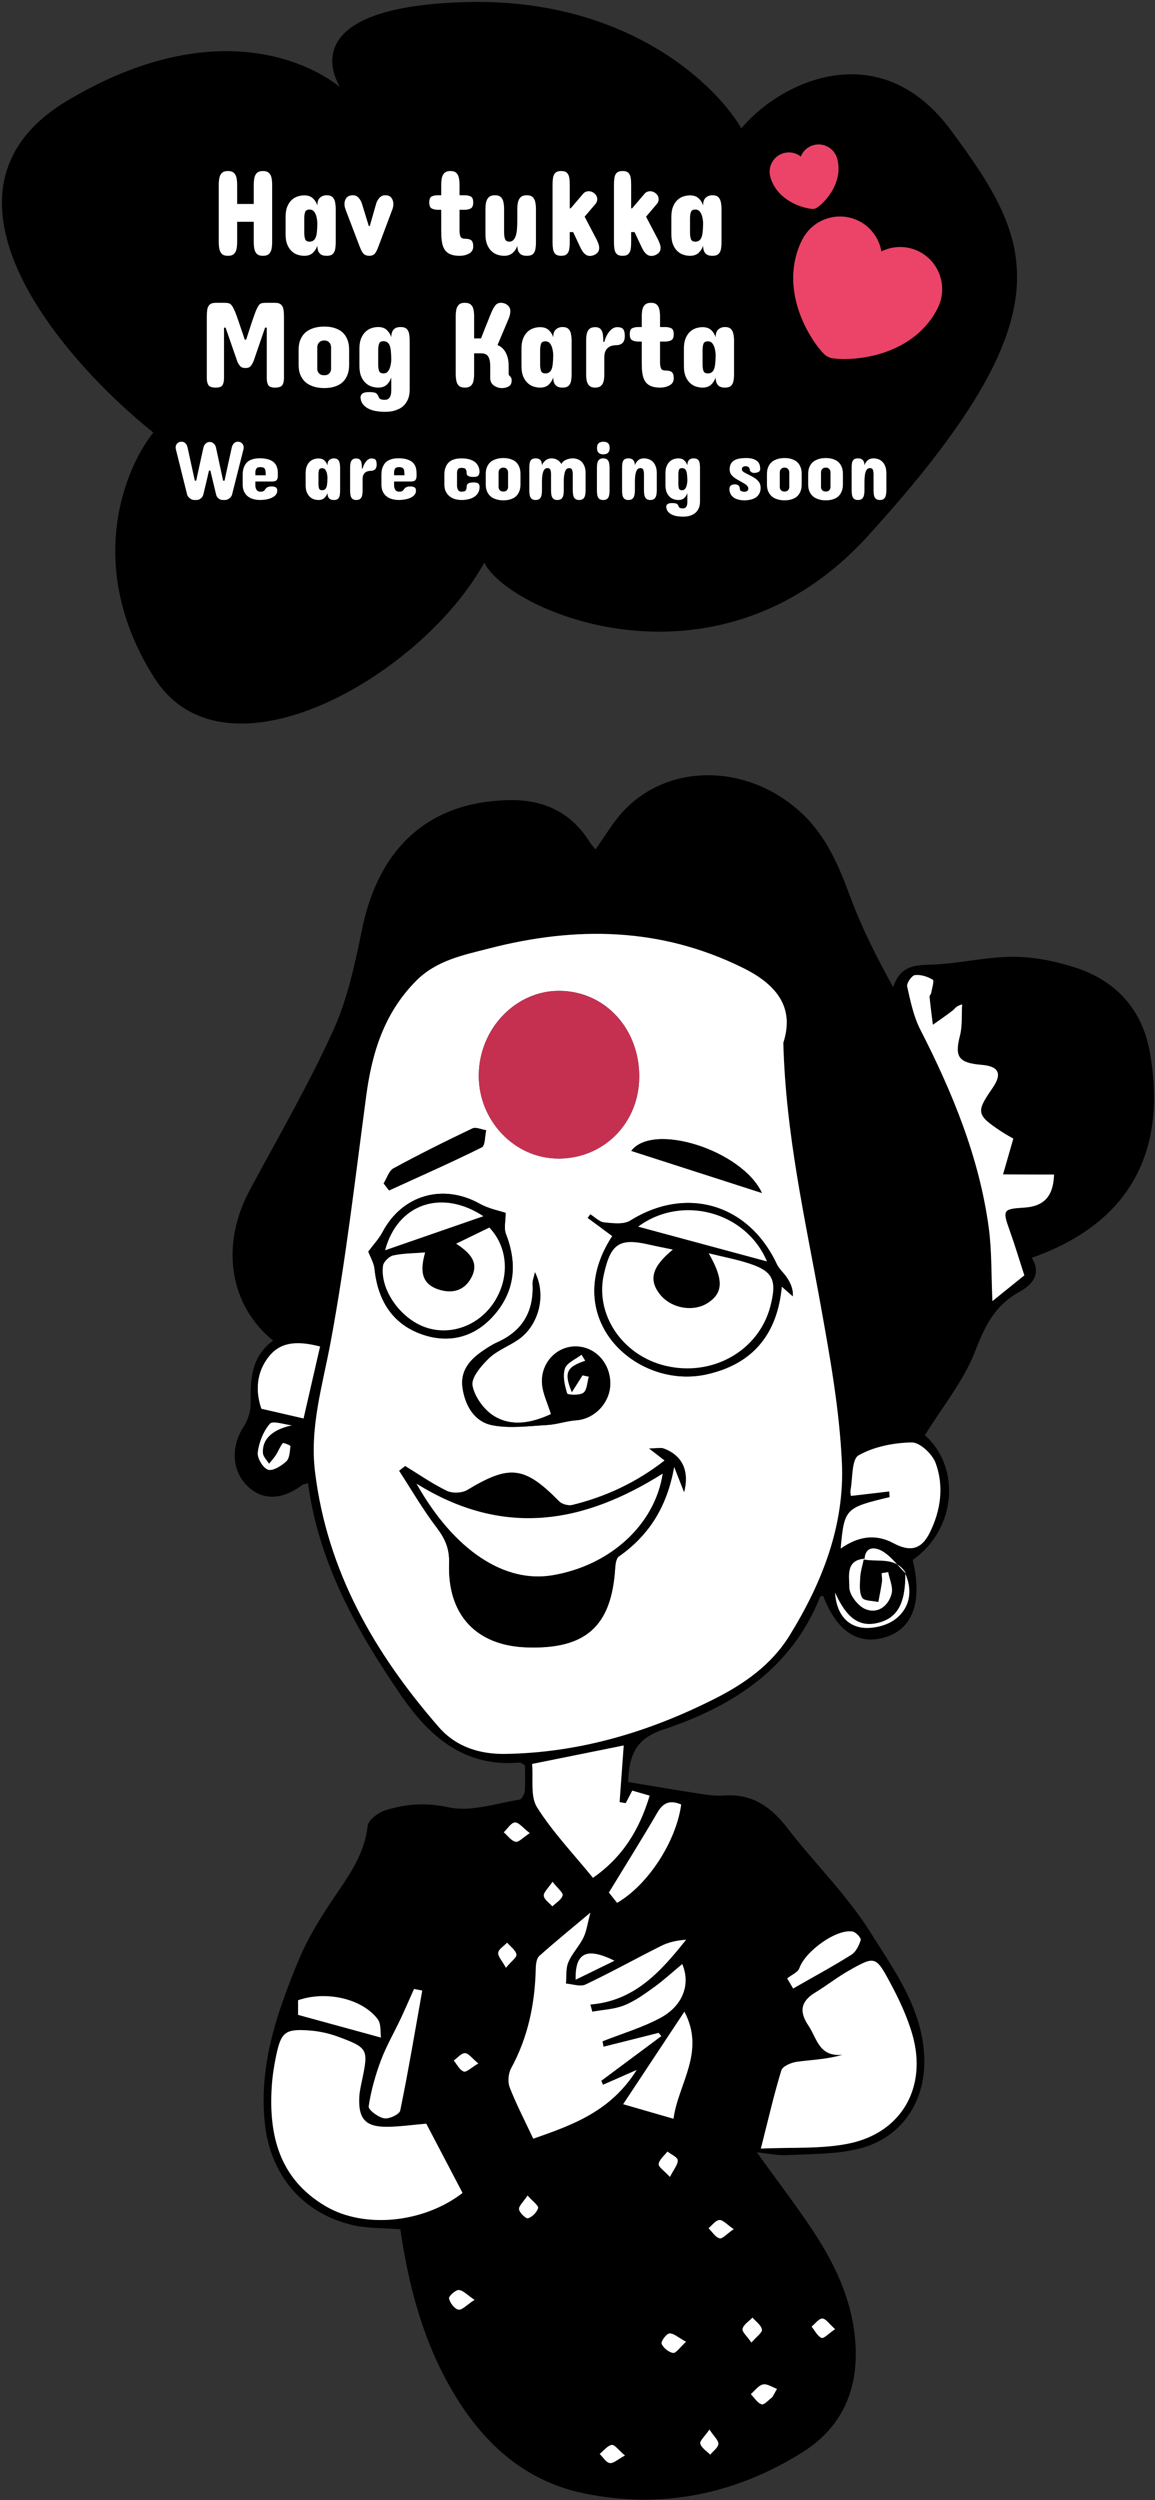
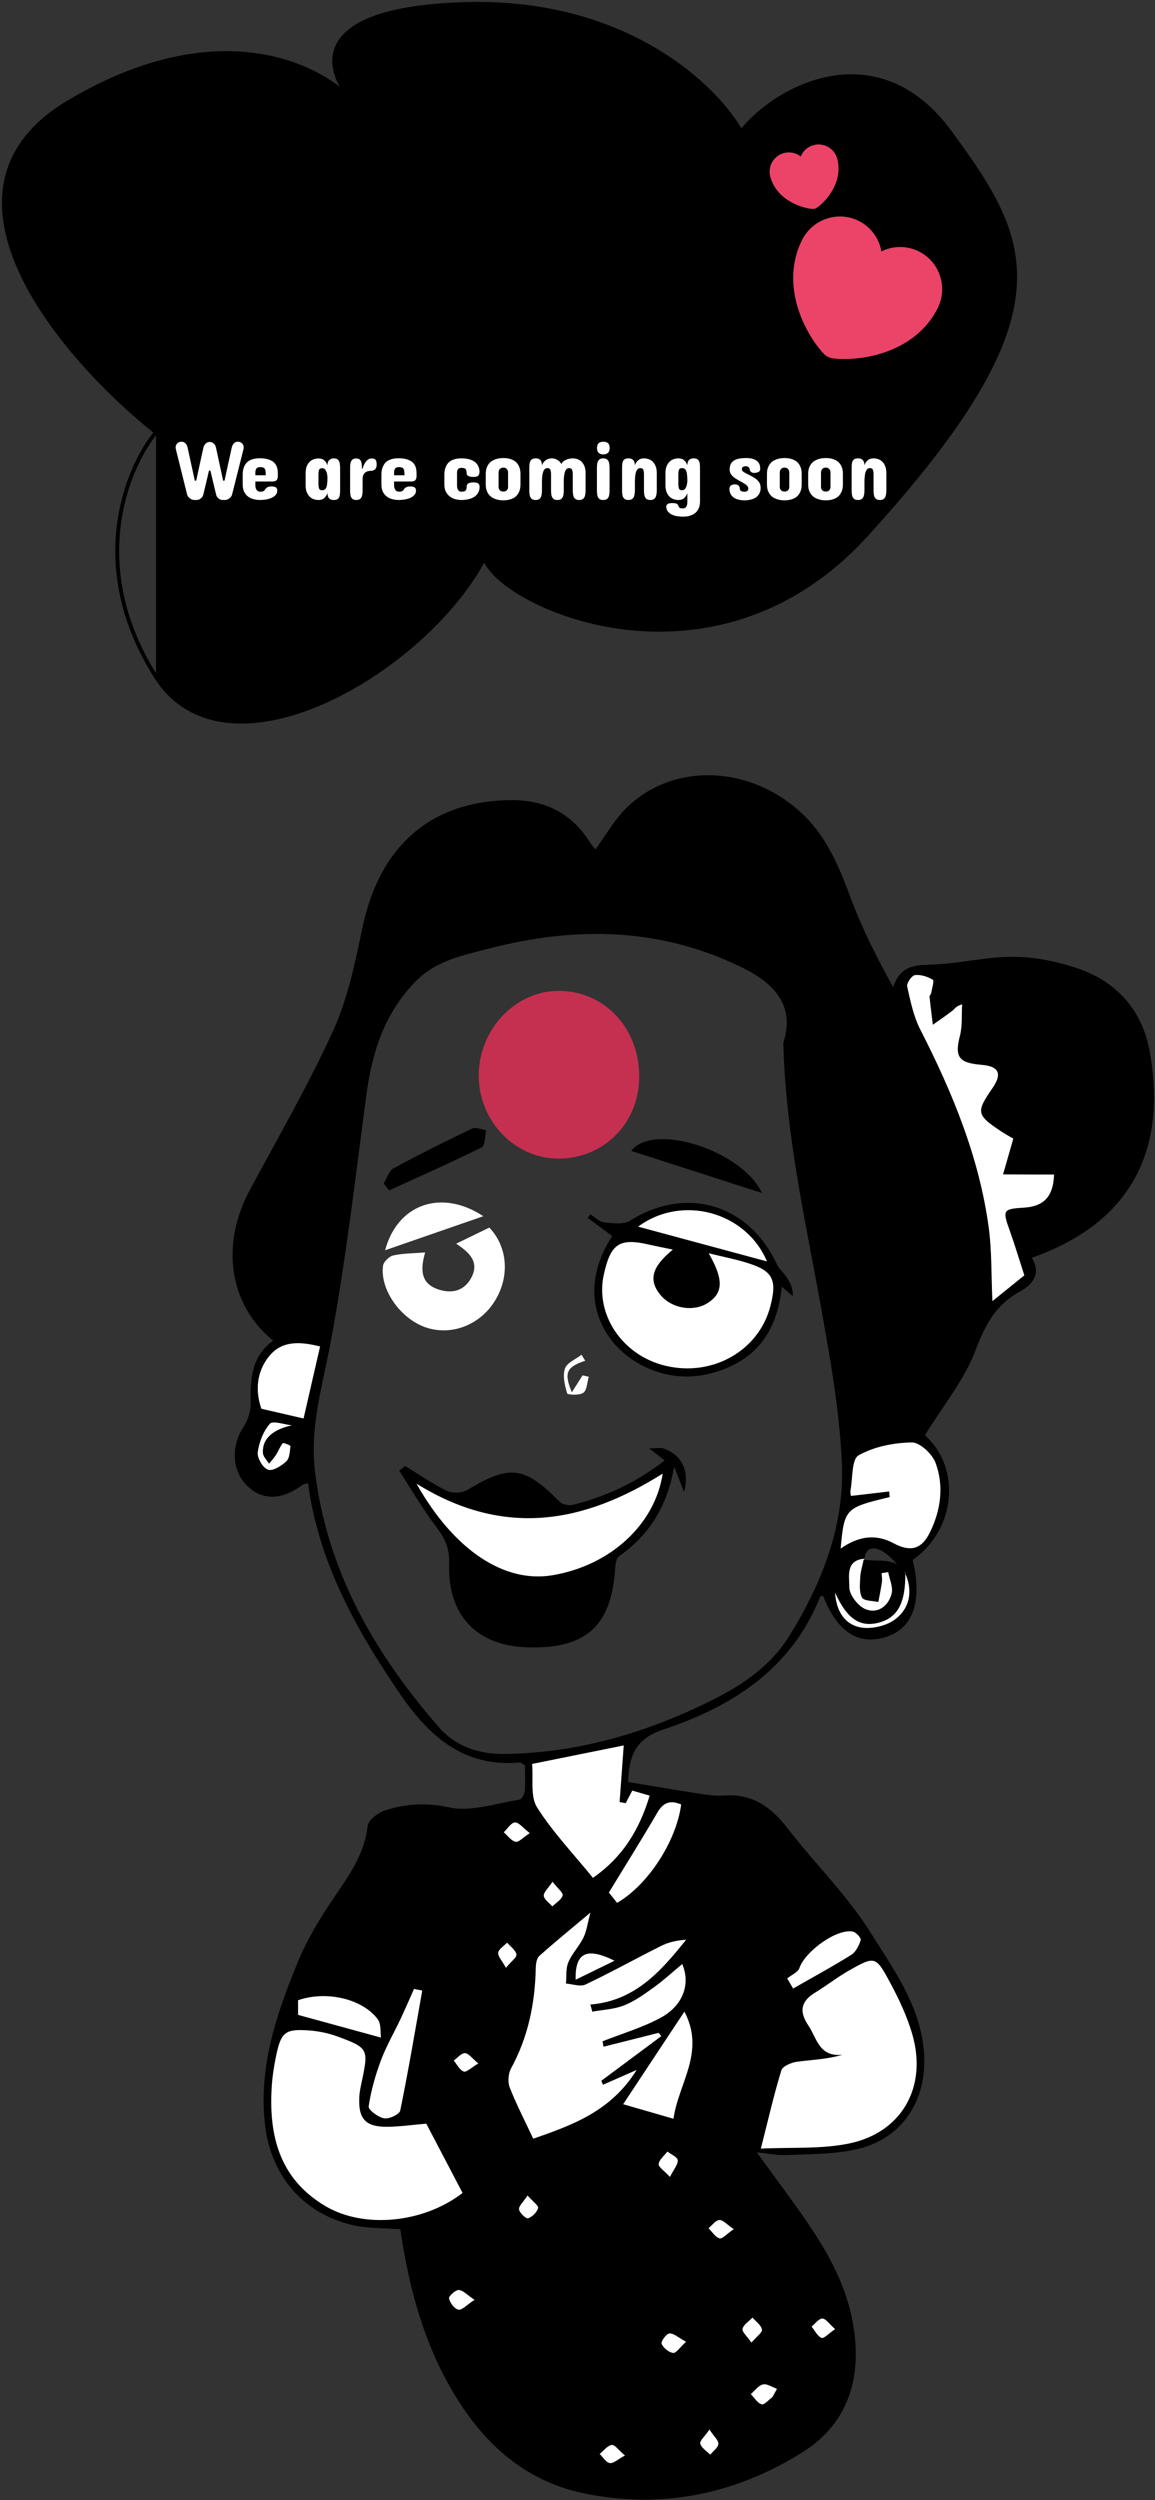
<svg xmlns="http://www.w3.org/2000/svg" width="298" height="645" viewBox="0 0 298 645" fill="none">
  <rect x="0" y="0" width="298" height="645" fill="#333333" stroke="none" />
  <g clip-path="url(#clip0_114_1370)">
    <path d="M70.48 345.89C59.09 336.63 56.85 321.18 64.44 307.04C71.77 293.4 79.56 279.97 85.96 265.9C89.69 257.71 91.6 248.57 93.43 239.67C97.82 218.4 110.96 206.72 131.55 206.43C140.44 206.3 147.38 209.65 152.16 217.26C152.58 217.93 153.14 218.51 153.64 219.15C156.11 215.71 158.12 212.21 160.79 209.32C172.61 196.59 193.35 197 207.04 209.99C213.29 215.92 216.45 223.48 219.38 231.39C222.33 239.36 226.19 246.99 230.44 254.7C232.44 248.63 236.7 249.04 241.17 248.83C247.95 248.52 254.7 246.82 261.46 246.85C266.85 246.87 272.43 247.99 277.58 249.68C288.04 253.1 294.73 260.55 296.67 271.45C300.51 293.03 295 314.36 266.2 324.51C268.87 328.79 266.16 331.56 262.92 333.35C256.7 336.79 254.12 342.08 251.62 348.56C248.65 356.25 243.15 362.95 238.62 370.29C247.88 378.45 246.88 394.44 235.49 402.46C238.08 413.3 235.51 420.34 228.2 422.46C221.28 424.46 215.88 420.8 212.38 411.73C212.12 411.79 211.68 411.79 211.62 411.93C204.21 430.57 189 440.27 171.08 446.24C164.4 448.46 162.25 452.47 162.07 459.75C167.53 460.66 173.16 461.64 178.8 462.5C181.43 462.9 184.13 463.44 186.74 463.24C193.99 462.7 198.86 466.06 203.12 471.59C210.12 480.69 218.51 488.86 224.56 498.52C230.88 508.6 238.32 518.67 238.48 531.53C238.62 542.7 232.27 551.81 221.42 554.41C215.53 555.82 209.25 555.71 203.14 556.01C200.59 556.14 198 555.56 195.27 555.29C200.74 562.95 206.24 569.99 211.01 577.51C216.3 585.86 220.16 594.87 220.73 605C221.4 616.84 217.06 626.39 207.06 632.67C189.71 643.56 170.63 647.43 150.58 643.26C134.2 639.85 123.21 628.87 115.37 614.49C108.67 602.2 105.31 588.87 103.29 575.16C98.99 574.8 94.76 574.97 90.8 574.02C77.94 570.94 69.75 561.06 68.33 547.84C66.73 532.88 71.46 519.2 77.02 505.79C79.3 500.3 82.46 495.09 85.79 490.14C89.78 484.21 94.03 478.61 94.85 471.09C95.02 469.56 97.56 467.66 99.38 467.07C104.73 465.36 109.93 465.01 115.86 466.3C121.52 467.53 127.96 465.24 134.03 464.31C134.61 464.22 135.32 462.87 135.39 462.06C135.58 459.78 135.45 457.47 135.45 455.45C134.7 455.02 134.4 454.7 134.14 454.73C119.81 456.02 110.77 448.07 103.34 437.21C91.97 420.59 82.24 403.26 79.47 382.65C78.78 382.86 78.31 382.89 77.99 383.12C72.8 387 67.87 387.16 64 383.55C59.78 379.6 59.49 373.21 62.89 368.03C64.01 366.32 64.72 363.97 64.68 361.93C64.55 355.77 64.9 349.94 70.44 345.89H70.48ZM233.45 405.72C231.58 403.85 229.95 401.57 227.74 400.25C226.25 399.36 223.41 398.55 223.07 402.14C218.07 402.5 219.18 406.9 219.14 409.46C219.11 411.4 221.34 414.32 223.26 415.13C226.4 416.46 229.21 414.41 230.05 411.16C230.48 409.49 229.51 407.46 229.17 405.6C228.61 405.69 228.04 405.79 227.48 405.88C227.51 406.63 227.66 407.41 227.56 408.14C227.31 409.88 226.95 411.6 226.63 413.32C225.17 412.98 222.95 413.08 222.44 412.19C221.65 410.81 221.85 408.75 221.95 407C222.03 405.44 222.53 403.89 222.85 402.34C226.53 403.07 230.89 401.59 233.57 405.61C233.69 413.56 231.6 417.44 226.53 418.69C221.82 419.85 218.47 417.63 215.45 410.88C215.74 415.93 218.19 419.14 221.96 419.85C224.8 420.39 228.73 419.49 231.01 417.73C234.78 414.83 235.59 410.33 233.44 405.72H233.45ZM202.1 269.05C204.94 260.28 200.82 254.26 191.79 249.78C170.47 239.2 148.56 238.94 126.14 244.73C119.44 246.46 112.6 247.78 107.29 253.15C99.1 261.45 95.97 271.62 94.49 282.76C91.66 304.02 89.22 325.37 85.28 346.43C83.2 357.54 79.87 368.25 81.29 379.8C84.44 405.45 96.68 426.61 113.26 445.65C117.65 450.69 123.74 452.62 130.35 452.52C149.53 452.23 167.45 446.86 184.41 438.28C192.02 434.43 199.02 429.54 203.66 422.05C212.15 408.34 217.96 393.48 217.21 377.31C216.58 363.61 214.11 349.94 211.67 336.4C207.72 314.47 202.72 292.71 202.1 269.06V269.05ZM109.98 547.9C106.54 548.19 103.26 548.68 99.97 548.71C94.33 548.77 92.44 546.72 92.69 541.12C92.76 539.64 93.1 538.15 93.41 536.69C95.08 528.68 94.97 528.33 87.21 525.46C84.91 524.61 82.4 524.06 79.96 523.87C73.59 523.38 72.53 524.22 71.24 530.41C70.7 533.01 70.29 535.65 70.12 538.3C69.3 551.02 72.14 562.18 83.99 569.18C93.95 575.06 109.28 573.55 119.34 565.77C116.28 559.93 113.21 554.06 109.98 547.9ZM137.59 551.77C148.01 548.17 157.69 544.59 164.27 534.04C160.54 535.68 158.06 536.77 155.59 537.86C155.44 537.52 155.29 537.18 155.14 536.84C160.3 533 165.46 529.16 170.62 525.32C170.39 525.04 170.16 524.75 169.94 524.47C165.2 525.66 160.46 526.86 155.72 528.05C155.63 527.58 155.55 527.11 155.46 526.65C160.47 524.67 165.71 523.13 170.41 520.6C176.21 517.48 178.24 511.92 176.03 506.72C173.52 508.8 171.22 510.92 168.7 512.74C166.28 514.49 163.79 516.29 161.05 517.38C158.5 518.4 155.58 518.5 152.83 519.01C152.66 518.39 152.49 517.78 152.32 517.16C163.75 516.25 170.5 508.62 177.03 500.44C174.74 500.59 172.56 501.05 170.63 502.02C164.08 505.29 157.68 508.86 151.08 512C149.74 512.64 147.73 511.87 146.03 511.76C146.2 509.91 145.95 507.89 146.64 506.26C147.59 504 149.44 502.13 150.53 499.91C151.35 498.24 151.58 496.28 152.34 493.45C147.16 497.8 143.08 501.12 139.16 504.63C138.47 505.25 138.27 506.67 138.25 507.73C138.05 516.84 136.31 525.52 131.88 533.62C131.15 534.96 130.97 537.13 131.52 538.54C133.2 542.87 135.36 547.01 137.59 551.77ZM196.32 554.34C204.26 553.95 211.79 554.48 218.93 553.05C232.59 550.3 239.27 538.59 235.45 525.08C234.11 520.33 231.94 515.74 229.59 511.38C225.95 504.63 225.71 504.65 219.13 508.36C216.1 510.07 213.34 512.26 210.36 514.07C206.61 516.35 206.13 518.97 208.61 522.63C210.8 525.86 211.29 530.78 217.43 530.12C213.25 531.35 209.41 531.42 205.63 531.94C204.17 532.14 201.94 533.08 201.61 534.15C199.71 540.31 198.28 546.62 196.32 554.35V554.34ZM264.3 329.02C262.85 324.56 261.79 320.99 260.53 317.49C258.62 312.19 258.76 311.89 264.24 311.56C269.35 311.25 271.79 308.67 271.97 303.03C270.68 303.03 269.39 303.03 268.11 303.03C265.01 303.02 261.91 303 258.81 302.99C259.66 300.02 260.52 297.05 261.46 293.76C260.98 293.48 259.67 292.79 258.45 291.98C251.92 287.65 251.78 286.95 256.07 280.75C258.65 277.03 257.76 275.11 253.3 274.73C247.29 274.23 246.29 272.66 247.69 267.2C248.35 264.63 248.09 261.83 248.25 259.13C246.6 259.61 246.35 260.29 245.87 260.67C244.19 261.97 242.43 263.16 240.7 264.39C240.41 261.97 240.09 259.55 239.84 257.13C239.81 256.85 240.21 256.56 240.26 256.24C240.46 255.04 241.1 253.01 240.69 252.77C239.35 251.97 237.58 251.39 236.08 251.58C235.26 251.68 233.89 253.66 234.08 254.5C234.92 258.28 235.72 262.21 237.46 265.61C245.76 281.85 252.67 298.55 255.13 316.75C255.93 322.7 255.76 328.79 256.07 335.68C259.43 332.97 262.2 330.73 264.32 329.02H264.3ZM153 484.48C160.73 479.1 165.01 471.98 167.63 463.28C165.9 462.78 164.52 462.38 163.15 461.98C162.53 463.16 161.99 464.19 161.46 465.22C160.93 465.13 160.4 465.04 159.88 464.95C160.23 460.04 160.59 455.14 160.94 450.33C153.36 451.86 145.65 453.42 137.31 455.1C137.66 458.98 136.8 463.47 138.58 466.29C142.61 472.68 147.94 478.26 153.01 484.49L153 484.48ZM216.91 399.52C221.28 396.43 225.77 395.58 230.52 398.12C234.88 400.45 237.76 399.75 239.92 395.36C242.74 389.63 243.59 383.4 241.4 377.43C240.55 375.12 237.34 372.11 235.25 372.14C230.6 372.21 225.52 373.21 221.54 375.46C219.72 376.49 220.04 381.37 219.45 384.51C219.34 385.08 219.54 385.71 219.56 385.93C223.01 385.53 226.23 385.16 229.44 384.78C229.48 385.27 229.52 385.76 229.55 386.24C218.07 388.99 217.85 389.21 216.91 399.51V399.52ZM176.59 519C171.26 527.05 166.15 534.77 160.79 542.88C165.15 544.14 169.05 545.27 173.77 546.63C175.04 537.47 182.08 529.44 176.59 519ZM78.32 365.96C79.68 360.04 81.11 353.82 82.58 347.39C77.54 346.12 72.91 345.83 69.64 349.67C66.05 353.88 65.89 359.02 67.44 363.45C71.35 364.35 74.67 365.12 78.32 365.96ZM108.94 513.55C108.24 513.41 107.53 513.28 106.83 513.14C105.69 515.7 104.58 518.28 103.39 520.81C101.7 524.4 99.68 527.87 98.29 531.57C96.85 535.4 95.73 539.4 95.13 543.43C95 544.31 97.58 546.23 99.12 546.51C100.4 546.74 103.07 545.48 103.27 544.5C105.38 534.23 107.11 523.87 108.95 513.54L108.94 513.55ZM175.75 465.55C173.12 464.44 171.23 464.83 169.63 467.58C165.67 474.39 161.48 481.06 157.09 488.26C157.47 488.73 158.36 489.84 159.21 490.91C167.19 486.3 174.46 475.09 175.74 465.54L175.75 465.55ZM98.3 525.69C98.11 524.45 98.41 522.18 97.43 520.9C93.35 515.57 84.03 513.56 76.91 516.06V519.83C83.83 521.73 90.48 523.55 98.3 525.69ZM204.64 513.03C209.83 510.06 214.85 507.34 219.67 504.32C220.84 503.58 221.65 501.92 222.08 500.52C222.23 500.02 220.87 498.49 220.03 498.34C215.84 497.56 207.75 503.44 206.26 507.77C205.89 508.83 204.29 509.47 203.11 510.43C203.63 511.31 204.28 512.41 204.65 513.03H204.64ZM75.3 367.73C73.34 367.53 70.38 366.46 69.64 367.32C67.95 369.27 66.85 372.1 66.51 374.71C66.32 376.14 67.84 378.72 69.15 379.17C70.37 379.59 72.61 378.2 73.87 377.03C74.73 376.23 74.77 374.46 74.94 373.1C74.96 372.9 73.13 372.15 72.99 372.33C72.25 373.23 71.83 374.4 71.19 375.4C70.68 376.2 70.02 376.9 69.42 377.64C68.87 376.73 67.91 375.84 67.85 374.9C67.6 371.14 70.49 368.78 75.31 367.73H75.3ZM158.55 505.86C151.34 502.3 148.36 503.78 148.53 510.76C151.88 509.12 155 507.6 158.55 505.86ZM136.69 472.94C134.93 471.59 133.85 470.12 132.87 470.19C131.86 470.26 130.95 471.82 129.99 472.72C131 473.59 131.9 474.91 133.04 475.17C133.82 475.35 134.95 474.07 136.69 472.94ZM122.44 593.35C120.49 592.06 119.43 590.83 118.36 590.82C117.47 590.82 115.73 592.45 115.86 593C116.13 594.15 117.28 595.69 118.29 595.88C119.22 596.05 120.43 594.65 122.44 593.35ZM177.01 604.17C175.05 603.11 173.86 601.96 172.73 602.02C171.95 602.06 170.47 604.12 170.71 604.68C171.17 605.75 172.55 606.89 173.68 607.05C174.43 607.16 175.42 605.62 177.01 604.17ZM193.88 604.37C195.2 602.82 196.73 601.76 196.59 601.02C196.38 599.88 195.02 598.95 194.15 597.93C193.24 598.88 191.86 599.72 191.59 600.83C191.41 601.6 192.76 602.74 193.87 604.37H193.88ZM172.86 561.64C173.86 559.65 174.96 558.43 174.86 557.32C174.79 556.5 173.15 555.83 172.21 555.09C171.4 556.16 170.11 557.15 169.95 558.31C169.85 559.06 171.39 560.04 172.86 561.64ZM199.29 618.45C199.68 617.74 200.08 617.03 200.47 616.31C199.25 615.88 197.92 614.93 196.86 615.17C195.69 615.43 194.76 616.79 193.73 617.67C194.65 618.6 195.43 619.97 196.53 620.3C197.2 620.5 198.35 619.12 199.29 618.44V618.45ZM189.31 575.11C187.53 573.91 186.52 572.7 185.61 572.76C184.63 572.83 183.75 574.12 182.82 574.87C183.75 575.79 184.56 577.18 185.66 577.48C186.39 577.68 187.54 576.32 189.31 575.11ZM183.05 626.82C181.83 628.6 180.49 629.74 180.68 630.46C180.97 631.56 182.33 632.37 183.24 633.3C183.99 632.38 185.26 631.51 185.34 630.54C185.42 629.64 184.23 628.63 183.04 626.82H183.05ZM136.12 566.44C135.03 568.11 133.8 569.16 133.93 570.01C134.07 570.93 135.74 572.48 136.25 572.31C137.34 571.94 138.54 570.75 138.84 569.67C139.01 569.06 137.47 567.98 136.12 566.44ZM130.54 507.69C131.92 506.02 133.4 504.98 133.25 504.25C133.03 503.12 131.7 502.21 130.85 501.21C130.04 502.06 128.7 502.84 128.56 503.79C128.42 504.71 129.52 505.81 130.54 507.69ZM161.26 633.52C159.61 632.13 158.59 630.66 157.86 630.79C156.72 630.99 155.78 632.29 154.76 633.12C155.61 633.95 156.38 635.3 157.35 635.47C158.25 635.63 159.37 634.53 161.27 633.52H161.26ZM215.48 600.91C213.98 599.59 213.1 598.21 212.2 598.19C211.29 598.17 210.35 599.51 209.43 600.26C210.26 601.29 210.92 602.72 211.99 603.18C212.56 603.43 213.86 602.02 215.49 600.91H215.48ZM142.57 485.5C141.43 487.23 140.22 488.25 140.32 489.12C140.44 490.1 141.74 490.94 142.53 491.85C143.47 490.93 144.87 490.13 145.18 489.03C145.37 488.35 143.9 487.21 142.58 485.5H142.57ZM123.42 532.37C121.8 531.04 120.9 529.73 119.99 529.72C119.03 529.71 118.06 530.94 117.09 531.62C117.93 532.62 118.6 534.07 119.66 534.46C120.35 534.72 121.61 533.43 123.42 532.37Z" fill="black" />
-     <path d="M202.1 269.04C202.72 292.69 207.72 314.45 211.67 336.38C214.11 349.92 216.58 363.59 217.21 377.29C217.96 393.46 212.15 408.32 203.66 422.03C199.02 429.52 192.02 434.42 184.41 438.26C167.44 446.84 149.53 452.2 130.35 452.5C123.75 452.6 117.66 450.67 113.26 445.63C96.67 426.6 84.43 405.43 81.29 379.78C79.87 368.24 83.21 357.52 85.28 346.41C89.21 325.35 91.65 304 94.49 282.74C95.98 271.6 99.1 261.43 107.29 253.13C112.6 247.75 119.44 246.44 126.14 244.71C148.56 238.91 170.47 239.18 191.79 249.76C200.82 254.24 204.95 260.27 202.1 269.03V269.04ZM143.91 298.91C155.6 299 164.73 289.97 164.93 278.13C165.13 265.58 156.25 255.8 144.49 255.63C133.17 255.47 123.65 265.32 123.53 277.32C123.41 289.02 132.67 298.82 143.92 298.9L143.91 298.91ZM171.5 376.8C164.21 382.49 156.31 386.17 147.68 388.3C146.66 388.55 145 388.12 144.28 387.39C135.31 378.27 131.51 377.84 120.56 384.44C119.21 385.25 116.73 385.36 115.32 384.68C111.56 382.87 108.1 380.44 104.52 378.26C104.01 378.67 103.5 379.07 102.99 379.48C106.16 384.35 109.07 389.4 112.58 394.01C114.79 396.91 116 399.49 115.87 403.37C115.42 416.72 122.95 424.58 135.84 425.03C151.12 425.56 157.75 419.62 158.71 404.66C158.78 403.59 158.96 402.07 159.66 401.58C167.38 396.16 172.11 388.81 173.93 378.42C175.03 381.23 175.64 382.78 176.5 384.98C177.92 379.38 175.93 375.49 171.28 373.75C170.52 373.46 169.56 373.71 167.47 373.71C169.37 375.19 170.3 375.91 171.49 376.83L171.5 376.8ZM157.98 318.91C144.09 340.16 164.16 358.52 182.15 354.63C194.04 352.06 200.56 344.41 201.71 331.96C202.98 333.07 203.77 333.76 204.56 334.45C204.66 332.45 203.92 330.98 203.03 329.62C202.24 328.41 201.02 327.42 200.42 326.14C193.14 310.59 177.06 305.91 162.63 314.92C160.92 315.99 158.12 315.62 155.88 315.39C154.63 315.26 153.5 314.04 152.31 313.31L151.65 314.23C153.76 315.8 155.88 317.36 157.99 318.93L157.98 318.91ZM95.02 322.91C95.55 324.33 96.47 325.82 96.63 327.39C97.46 335.37 101.13 341.51 108.75 344.23C115.74 346.72 122.39 345.08 127.4 339.39C132.88 333.18 133.52 326.05 130.54 318.38C129.97 316.92 130.46 315.04 130.46 312.93C128.91 312.4 126.13 311.88 123.79 310.58C114.28 305.28 103.77 308.29 98.7 317.88C97.78 319.63 96.36 321.11 95.02 322.93V322.91ZM142.17 364.85C137.46 367.02 132.26 368.2 127.59 365.42C124.95 363.85 122.47 360.45 121.91 357.5C121.52 355.46 124.15 352.38 126.13 350.47C128.23 348.44 131.21 347.35 133.68 345.66C138.97 342.04 141.06 334.27 138.04 328.25C137.75 329.57 137.37 330.43 137.42 331.28C137.77 338.4 134.81 343.43 128.25 346.35C127.04 346.89 125.91 347.63 124.81 348.37C121.32 350.71 118.65 353.58 119.37 358.21C120.08 362.84 122.52 366.84 127.03 367.72C131.57 368.6 136.44 367.92 141.15 367.66C143.68 367.52 146.16 366.62 148.69 366.44C153.54 366.09 157.62 361.7 157.47 356.66C157.31 351.36 153.3 347.29 148.33 347.39C143.42 347.49 139.42 351.83 139.88 357.14C140.1 359.65 141.32 362.08 142.18 364.87L142.17 364.85ZM162.88 296.93C174.14 300.56 185.51 304.22 196.59 307.79C191.54 296.85 168.55 289.43 162.88 296.93ZM98.99 305.32C99.46 305.92 99.92 306.53 100.39 307.13C108.39 303.47 116.44 299.92 124.31 296.01C125.2 295.57 125.08 293.11 125.44 291.59C124.23 291.41 122.77 290.71 121.86 291.15C115.01 294.41 108.22 297.8 101.55 301.42C100.35 302.07 99.83 303.99 98.99 305.32Z" fill="white" />
    <path d="M109.98 547.9C113.21 554.07 116.28 559.94 119.34 565.77C109.28 573.55 93.95 575.06 83.99 569.18C72.13 562.18 69.3 551.01 70.12 538.3C70.29 535.66 70.7 533.01 71.24 530.41C72.53 524.22 73.59 523.38 79.96 523.87C82.41 524.06 84.91 524.61 87.21 525.46C94.96 528.33 95.08 528.69 93.41 536.69C93.1 538.15 92.76 539.63 92.69 541.12C92.44 546.71 94.33 548.77 99.97 548.71C103.26 548.67 106.55 548.19 109.98 547.9Z" fill="white" />
    <path d="M137.58 551.77C135.35 547.01 133.19 542.86 131.51 538.54C130.96 537.13 131.14 534.96 131.87 533.62C136.29 525.52 138.04 516.84 138.24 507.73C138.26 506.67 138.46 505.25 139.15 504.63C143.06 501.12 147.15 497.8 152.33 493.45C151.57 496.28 151.34 498.24 150.52 499.91C149.43 502.13 147.58 504 146.63 506.26C145.94 507.89 146.19 509.91 146.02 511.76C147.72 511.88 149.73 512.64 151.07 512C157.68 508.86 164.08 505.29 170.62 502.02C172.55 501.06 174.73 500.6 177.02 500.44C170.5 508.63 163.75 516.25 152.31 517.16C152.48 517.78 152.65 518.39 152.82 519.01C155.58 518.5 158.49 518.4 161.04 517.38C163.78 516.29 166.27 514.48 168.69 512.74C171.21 510.92 173.51 508.8 176.02 506.72C178.23 511.92 176.2 517.48 170.4 520.6C165.69 523.13 160.45 524.67 155.45 526.65C155.54 527.12 155.62 527.59 155.71 528.05C160.45 526.86 165.19 525.66 169.93 524.47C170.16 524.75 170.39 525.04 170.61 525.32C165.45 529.16 160.29 533 155.13 536.84C155.28 537.18 155.43 537.52 155.58 537.86C158.06 536.77 160.53 535.68 164.26 534.04C157.68 544.59 148 548.17 137.58 551.77Z" fill="white" />
    <path d="M196.31 554.34C198.27 546.61 199.71 540.3 201.6 534.14C201.93 533.06 204.16 532.13 205.62 531.93C209.4 531.41 213.24 531.34 217.42 530.11C211.28 530.77 210.79 525.85 208.6 522.62C206.12 518.96 206.61 516.33 210.35 514.06C213.33 512.25 216.09 510.06 219.12 508.35C225.7 504.64 225.94 504.62 229.58 511.37C231.93 515.73 234.1 520.33 235.44 525.07C239.25 538.58 232.58 550.29 218.92 553.04C211.78 554.48 204.25 553.95 196.31 554.33V554.34Z" fill="white" />
    <path d="M264.3 329.02C262.18 330.73 259.41 332.97 256.05 335.68C255.74 328.79 255.91 322.7 255.11 316.75C252.65 298.55 245.74 281.85 237.44 265.61C235.7 262.21 234.9 258.27 234.06 254.5C233.87 253.66 235.24 251.68 236.06 251.58C237.56 251.39 239.34 251.97 240.67 252.77C241.08 253.02 240.45 255.04 240.24 256.24C240.19 256.55 239.79 256.85 239.82 257.13C240.07 259.55 240.38 261.97 240.68 264.39C242.41 263.16 244.17 261.97 245.85 260.67C246.34 260.29 246.58 259.6 248.23 259.13C248.07 261.83 248.33 264.63 247.67 267.2C246.27 272.66 247.27 274.23 253.28 274.73C257.74 275.1 258.63 277.02 256.05 280.75C251.76 286.95 251.9 287.65 258.43 291.98C259.66 292.79 260.97 293.48 261.44 293.76C260.49 297.06 259.64 300.03 258.79 302.99C261.89 303 264.99 303.02 268.09 303.03C269.37 303.03 270.66 303.03 271.95 303.03C271.77 308.67 269.33 311.25 264.22 311.56C258.74 311.9 258.61 312.19 260.51 317.49C261.77 320.99 262.83 324.56 264.28 329.02H264.3Z" fill="white" />
    <path d="M152.99 484.48C147.92 478.24 142.59 472.67 138.56 466.28C136.78 463.46 137.64 458.97 137.29 455.09C145.62 453.41 153.34 451.85 160.92 450.32C160.57 455.13 160.22 460.03 159.86 464.94C160.39 465.03 160.92 465.12 161.44 465.21C161.98 464.18 162.52 463.15 163.13 461.97C164.5 462.37 165.89 462.77 167.61 463.27C165 471.97 160.71 479.1 152.98 484.47L152.99 484.48Z" fill="white" />
    <path d="M216.9 399.52C217.84 389.21 218.05 388.99 229.54 386.25C229.5 385.76 229.46 385.27 229.43 384.79C226.22 385.16 223 385.54 219.55 385.94C219.53 385.72 219.34 385.09 219.44 384.52C220.03 381.38 219.7 376.5 221.53 375.47C225.51 373.22 230.59 372.23 235.24 372.15C237.33 372.12 240.54 375.13 241.39 377.44C243.59 383.42 242.74 389.64 239.91 395.37C237.74 399.77 234.87 400.47 230.51 398.13C225.75 395.59 221.27 396.44 216.9 399.53V399.52Z" fill="white" />
    <path d="M176.58 519C182.07 529.44 175.03 537.46 173.76 546.63C169.04 545.27 165.14 544.14 160.78 542.88C166.15 534.77 171.26 527.05 176.58 519Z" fill="white" />
    <path d="M78.32 365.96C74.67 365.12 71.35 364.35 67.44 363.45C65.89 359.02 66.05 353.88 69.64 349.67C72.91 345.83 77.54 346.12 82.58 347.39C81.1 353.82 79.68 360.04 78.32 365.96Z" fill="white" />
    <path d="M108.94 513.55C107.1 523.88 105.37 534.23 103.26 544.51C103.06 545.49 100.39 546.75 99.11 546.52C97.57 546.24 94.99 544.32 95.12 543.44C95.72 539.41 96.85 535.41 98.28 531.58C99.67 527.88 101.69 524.41 103.38 520.82C104.57 518.28 105.68 515.7 106.82 513.15C107.52 513.29 108.23 513.42 108.93 513.56L108.94 513.55Z" fill="white" />
    <path d="M175.75 465.55C174.47 475.09 167.19 486.31 159.22 490.92C158.36 489.85 157.47 488.74 157.1 488.27C161.49 481.07 165.68 474.39 169.64 467.59C171.24 464.84 173.12 464.45 175.76 465.56L175.75 465.55Z" fill="white" />
    <path d="M98.3 525.69C90.48 523.55 83.83 521.73 76.91 519.83C76.91 518.98 76.91 517.52 76.91 516.06C84.02 513.56 93.34 515.57 97.42 520.9C98.4 522.18 98.09 524.45 98.29 525.69H98.3Z" fill="white" />
    <path d="M204.64 513.03C204.27 512.41 203.62 511.31 203.1 510.43C204.28 509.48 205.89 508.84 206.25 507.77C207.74 503.44 215.83 497.55 220.02 498.34C220.86 498.5 222.22 500.02 222.07 500.52C221.64 501.92 220.83 503.58 219.66 504.32C214.84 507.34 209.82 510.06 204.63 513.03H204.64Z" fill="white" />
    <path d="M75.3 367.73C70.48 368.77 67.59 371.14 67.84 374.9C67.9 375.84 68.86 376.73 69.41 377.64C70.01 376.9 70.67 376.2 71.18 375.4C71.82 374.4 72.23 373.23 72.98 372.33C73.13 372.15 74.96 372.91 74.93 373.1C74.77 374.46 74.73 376.23 73.86 377.03C72.6 378.2 70.36 379.6 69.14 379.17C67.83 378.72 66.31 376.14 66.5 374.71C66.84 372.1 67.94 369.27 69.63 367.32C70.37 366.46 73.34 367.53 75.29 367.73H75.3Z" fill="white" />
    <path d="M222.84 402.34C222.52 403.89 222.02 405.43 221.94 407C221.85 408.76 221.64 410.81 222.43 412.19C222.94 413.08 225.17 412.98 226.62 413.32C226.94 411.59 227.3 409.87 227.55 408.14C227.65 407.41 227.5 406.63 227.47 405.88C228.03 405.79 228.6 405.69 229.16 405.6C229.5 407.47 230.47 409.5 230.04 411.16C229.2 414.41 226.39 416.46 223.25 415.13C221.32 414.32 219.1 411.4 219.13 409.46C219.17 406.9 218.05 402.5 223.06 402.14C223.1 402.24 223.02 402.31 222.84 402.35V402.34Z" fill="white" />
    <path d="M233.45 405.72C235.6 410.33 234.79 414.83 231.02 417.73C228.73 419.49 224.81 420.39 221.97 419.85C218.2 419.14 215.75 415.93 215.46 410.88C218.47 417.63 221.83 419.85 226.54 418.69C231.62 417.45 233.71 413.56 233.58 405.61L233.46 405.72H233.45Z" fill="white" />
    <path d="M158.54 505.86C154.99 507.6 151.87 509.12 148.52 510.76C148.36 503.78 151.34 502.3 158.54 505.86Z" fill="white" />
-     <path d="M222.84 402.34C223.03 402.3 223.1 402.23 223.06 402.13C223.4 398.55 226.24 399.35 227.73 400.24C229.93 401.56 231.56 403.84 233.44 405.71L233.56 405.6C230.88 401.58 226.52 403.07 222.84 402.33V402.34Z" fill="white" />
    <path d="M136.68 472.94C134.94 474.07 133.82 475.35 133.03 475.17C131.88 474.91 130.98 473.59 129.98 472.72C130.94 471.81 131.85 470.25 132.86 470.19C133.84 470.12 134.92 471.59 136.68 472.94Z" fill="white" />
    <path d="M122.43 593.35C120.42 594.65 119.21 596.05 118.28 595.88C117.27 595.69 116.12 594.15 115.85 593C115.72 592.45 117.46 590.81 118.35 590.82C119.41 590.82 120.47 592.06 122.43 593.35Z" fill="white" />
    <path d="M177 604.17C175.41 605.61 174.42 607.15 173.67 607.05C172.54 606.89 171.15 605.75 170.7 604.68C170.46 604.12 171.94 602.07 172.72 602.02C173.85 601.96 175.04 603.11 177 604.17Z" fill="white" />
    <path d="M193.87 604.37C192.75 602.74 191.4 601.6 191.59 600.83C191.85 599.72 193.24 598.88 194.15 597.93C195.02 598.95 196.38 599.88 196.59 601.02C196.73 601.76 195.2 602.82 193.88 604.37H193.87Z" fill="white" />
    <path d="M172.85 561.64C171.38 560.04 169.84 559.06 169.94 558.31C170.1 557.15 171.39 556.16 172.2 555.09C173.14 555.83 174.78 556.51 174.85 557.32C174.95 558.43 173.85 559.64 172.85 561.64Z" fill="white" />
    <path d="M199.28 618.45C198.34 619.12 197.19 620.51 196.52 620.31C195.42 619.98 194.64 618.61 193.72 617.68C194.75 616.8 195.68 615.44 196.85 615.18C197.92 614.94 199.25 615.89 200.46 616.32C200.07 617.03 199.67 617.74 199.28 618.46V618.45Z" fill="white" />
    <path d="M189.3 575.11C187.53 576.33 186.38 577.68 185.65 577.48C184.55 577.18 183.74 575.8 182.81 574.87C183.74 574.11 184.62 572.83 185.6 572.76C186.52 572.69 187.53 573.91 189.3 575.11Z" fill="white" />
    <path d="M183.04 626.81C184.22 628.61 185.41 629.63 185.34 630.53C185.26 631.5 183.99 632.38 183.24 633.29C182.33 632.36 180.97 631.55 180.68 630.45C180.49 629.73 181.83 628.59 183.05 626.81H183.04Z" fill="white" />
    <path d="M136.11 566.44C137.46 567.97 139 569.06 138.83 569.67C138.53 570.76 137.33 571.95 136.24 572.31C135.73 572.48 134.06 570.93 133.92 570.01C133.79 569.16 135.02 568.11 136.11 566.44Z" fill="white" />
    <path d="M130.53 507.68C129.51 505.8 128.41 504.7 128.55 503.78C128.69 502.83 130.03 502.05 130.84 501.2C131.7 502.2 133.02 503.11 133.24 504.24C133.38 504.97 131.91 506.01 130.53 507.68Z" fill="white" />
    <path d="M161.24 633.51C159.35 634.52 158.22 635.62 157.32 635.46C156.35 635.29 155.58 633.94 154.73 633.11C155.75 632.28 156.7 630.98 157.83 630.78C158.57 630.65 159.59 632.12 161.23 633.51H161.24Z" fill="white" />
    <path d="M215.46 600.9C213.83 602.01 212.54 603.42 211.96 603.17C210.89 602.7 210.23 601.28 209.4 600.25C210.33 599.5 211.26 598.17 212.17 598.18C213.07 598.2 213.95 599.58 215.45 600.9H215.46Z" fill="white" />
    <path d="M142.56 485.49C143.88 487.2 145.35 488.34 145.16 489.02C144.85 490.12 143.45 490.92 142.51 491.84C141.72 490.94 140.42 490.1 140.3 489.11C140.2 488.24 141.41 487.21 142.55 485.49H142.56Z" fill="white" />
    <path d="M123.4 532.36C121.59 533.43 120.33 534.71 119.64 534.45C118.58 534.06 117.91 532.61 117.07 531.61C118.04 530.92 119.01 529.69 119.97 529.71C120.88 529.72 121.78 531.03 123.4 532.36Z" fill="white" />
    <path d="M143.91 298.91C132.66 298.82 123.4 289.02 123.52 277.33C123.64 265.33 133.17 255.47 144.48 255.64C156.24 255.81 165.13 265.59 164.92 278.14C164.73 289.98 155.59 299.01 143.9 298.92L143.91 298.91Z" fill="#C53050" />
    <path d="M171.5 376.8C170.32 375.88 169.39 375.16 167.48 373.68C169.57 373.68 170.53 373.43 171.29 373.72C175.94 375.47 177.94 379.35 176.51 384.95C175.65 382.74 175.04 381.2 173.94 378.39C172.12 388.79 167.39 396.14 159.67 401.55C158.97 402.04 158.79 403.56 158.72 404.63C157.76 419.59 151.12 425.53 135.85 425C122.96 424.55 115.43 416.69 115.88 403.34C116.01 399.46 114.8 396.88 112.59 393.98C109.08 389.37 106.17 384.32 103 379.45C103.51 379.04 104.02 378.64 104.53 378.23C108.11 380.41 111.57 382.84 115.33 384.65C116.74 385.33 119.22 385.23 120.57 384.41C131.51 377.81 135.32 378.24 144.29 387.36C145.02 388.1 146.67 388.53 147.69 388.27C156.32 386.14 164.22 382.47 171.51 376.77L171.5 376.8ZM107.47 382.79C117.22 400.09 130.19 408.48 142.5 406.41C157.32 403.93 168.93 393.48 170.98 380.19C150.64 393 130.02 396.79 107.47 382.79Z" fill="black" />
    <path d="M157.98 318.91C155.87 317.35 153.76 315.78 151.64 314.21L152.3 313.29C153.49 314.02 154.62 315.24 155.87 315.37C158.11 315.6 160.91 315.97 162.62 314.9C177.05 305.89 193.13 310.57 200.41 326.12C201.01 327.41 202.23 328.39 203.02 329.6C203.91 330.97 204.65 332.44 204.55 334.43C203.76 333.74 202.97 333.05 201.7 331.94C200.55 344.39 194.03 352.04 182.14 354.61C164.15 358.5 144.08 340.14 157.97 318.89L157.98 318.91ZM173.59 322.4C171.09 321.88 169.33 321.54 167.58 321.14C159.82 319.36 157.59 320.81 155.8 328.82C153.49 339.19 160.6 349.72 171.7 352.37C183.82 355.27 195.77 348.49 198.75 337.04C200.54 330.15 199.42 327.9 192.85 325.85C189.73 324.88 186.49 324.26 182.86 323.36C186.71 330.08 186.6 333.46 182.81 336.05C179 338.64 173.12 337.63 170.21 333.88C167.34 330.19 168.17 326.84 173.59 322.4ZM164.65 316.48C175.7 319.46 186.86 322.47 197.88 325.45C192.43 312.55 175.85 308.16 164.65 316.48Z" fill="black" />
-     <path d="M95.02 322.91C96.36 321.1 97.77 319.61 98.7 317.86C103.77 308.27 114.29 305.26 123.79 310.56C126.13 311.87 128.91 312.38 130.46 312.91C130.46 315.02 129.97 316.9 130.54 318.36C133.53 326.03 132.88 333.16 127.4 339.37C122.39 345.06 115.75 346.71 108.75 344.21C101.13 341.49 97.46 335.35 96.63 327.37C96.47 325.8 95.55 324.31 95.02 322.89V322.91ZM117.7 320.87C121.18 323.19 123.77 325.64 121.57 329.71C119.85 332.88 116.91 333.81 113.45 332.79C108.3 331.26 108.51 327.37 109.68 323.13C106.68 323.37 104.01 323.34 101.46 323.91C100.4 324.14 98.97 325.54 98.83 326.56C97.99 332.63 103.23 340.1 109.64 342.4C116.14 344.73 123.5 342.08 127.47 335.97C131.57 329.67 131.11 321.82 126.25 316.72C123.62 318 120.96 319.3 117.69 320.88L117.7 320.87ZM99.37 322.56C108.31 319.46 116.11 316.76 124.71 313.78C114.02 306.71 102.6 310.52 99.37 322.56Z" fill="black" />
-     <path d="M142.16 364.85C141.29 362.06 140.07 359.63 139.86 357.12C139.4 351.81 143.4 347.47 148.31 347.37C153.28 347.27 157.29 351.34 157.45 356.64C157.6 361.67 153.53 366.07 148.67 366.42C146.14 366.6 143.66 367.5 141.13 367.64C136.42 367.9 131.54 368.59 127.01 367.7C122.5 366.82 120.06 362.82 119.35 358.19C118.64 353.56 121.31 350.7 124.79 348.35C125.89 347.61 127.02 346.87 128.23 346.33C134.78 343.42 137.75 338.38 137.4 331.26C137.36 330.42 137.74 329.55 138.02 328.23C141.04 334.24 138.95 342.01 133.66 345.64C131.19 347.33 128.21 348.42 126.11 350.45C124.14 352.36 121.51 355.44 121.89 357.48C122.45 360.43 124.94 363.83 127.57 365.4C132.25 368.19 137.45 367.01 142.15 364.83L142.16 364.85ZM150.99 351.06C150.67 350.54 150.35 350.03 150.03 349.51C148.54 350.68 146.26 351.58 145.76 353.08C145.13 354.98 145.71 357.43 146.33 359.47C146.45 359.87 149.54 360.05 150.51 359.32C151.47 358.6 151.48 356.61 151.91 355.18C151.37 355.07 150.84 354.95 150.3 354.84C149.43 356.21 148.57 357.57 147.54 359.2C145.45 354.13 146.14 352.69 151 351.05L150.99 351.06Z" fill="black" />
    <path d="M162.87 296.93C168.54 289.43 191.53 296.85 196.58 307.79C185.5 304.22 174.13 300.56 162.87 296.93Z" fill="black" />
    <path d="M98.98 305.32C99.81 303.99 100.33 302.07 101.54 301.42C108.2 297.8 115 294.41 121.85 291.15C122.77 290.71 124.22 291.42 125.43 291.59C125.08 293.11 125.19 295.57 124.3 296.01C116.43 299.92 108.38 303.47 100.38 307.13C99.91 306.53 99.45 305.92 98.98 305.32Z" fill="black" />
    <path d="M107.47 382.79C130.01 396.8 150.64 393 170.98 380.19C168.94 393.48 157.32 403.93 142.5 406.41C130.19 408.47 117.22 400.08 107.47 382.79Z" fill="white" />
    <path d="M173.59 322.39C168.17 326.84 167.34 330.18 170.21 333.87C173.12 337.62 179.01 338.63 182.81 336.04C186.6 333.45 186.71 330.07 182.86 323.35C186.5 324.24 189.73 324.86 192.85 325.84C199.42 327.89 200.54 330.14 198.75 337.03C195.77 348.49 183.82 355.26 171.7 352.36C160.6 349.71 153.49 339.18 155.8 328.81C157.58 320.79 159.82 319.34 167.58 321.13C169.32 321.53 171.08 321.87 173.59 322.39Z" fill="white" />
    <path d="M164.65 316.47C175.86 308.15 192.44 312.54 197.88 325.44C186.86 322.47 175.69 319.45 164.65 316.47Z" fill="white" />
    <path d="M117.69 320.87C120.95 319.28 123.62 317.98 126.25 316.71C131.11 321.81 131.57 329.66 127.47 335.96C123.5 342.07 116.13 344.72 109.64 342.39C103.23 340.09 97.99 332.62 98.83 326.55C98.97 325.53 100.41 324.13 101.46 323.9C104.01 323.34 106.68 323.37 109.68 323.12C108.51 327.36 108.29 331.25 113.45 332.78C116.91 333.8 119.85 332.87 121.57 329.7C123.77 325.64 121.17 323.18 117.7 320.86L117.69 320.87Z" fill="white" />
    <path d="M99.36 322.56C102.59 310.51 114.01 306.71 124.7 313.78C116.1 316.76 108.3 319.46 99.36 322.56Z" fill="white" />
    <path d="M151 351.06C146.14 352.7 145.45 354.14 147.54 359.21C148.57 357.58 149.44 356.22 150.3 354.85C150.84 354.96 151.37 355.08 151.91 355.19C151.48 356.62 151.47 358.61 150.51 359.33C149.54 360.05 146.45 359.88 146.33 359.48C145.71 357.44 145.13 354.99 145.76 353.09C146.26 351.59 148.54 350.69 150.03 349.52C150.35 350.04 150.67 350.55 150.99 351.07L151 351.06Z" fill="white" />
  </g>
-   <path d="M40.26 111.516C16.637 92.76 -20.97 49.484 17.582 26.428C55.4 3.811 81.761 16.322 90.78 25.875C83.535 17.697 79.886 2.112 120.342 1.039C161.729 -0.059 184.832 22.539 191.21 33.976C200.895 21.853 226.606 8.992 245 33.976C266 62.5 275.79 80.536 223.5 138C183.867 181.554 128.78 156.123 125 144C109.645 173.278 58.403 203.192 40.26 174.646C22.118 146.1 32.701 120.665 40.26 111.516Z" fill="black" />
+   <path d="M40.26 111.516C16.637 92.76 -20.97 49.484 17.582 26.428C55.4 3.811 81.761 16.322 90.78 25.875C83.535 17.697 79.886 2.112 120.342 1.039C161.729 -0.059 184.832 22.539 191.21 33.976C200.895 21.853 226.606 8.992 245 33.976C266 62.5 275.79 80.536 223.5 138C183.867 181.554 128.78 156.123 125 144C109.645 173.278 58.403 203.192 40.26 174.646Z" fill="black" />
  <path d="M40.26 111.516C16.637 92.76 -20.97 49.484 17.582 26.428C56.135 3.372 82.781 16.821 91.285 26.428C83.726 18.422 78.954 2.137 120.342 1.039C161.729 -0.059 184.832 22.539 191.21 33.976C200.895 21.853 226.606 8.992 245 33.976C266 62.5 275.79 80.536 223.5 138C183.867 181.554 128.78 156.123 125 144C109.645 173.278 58.403 203.192 40.26 174.646C22.118 146.1 32.701 120.665 40.26 111.516Z" stroke="black" />
-   <path d="M56.438 62.406V47.719C56.438 47.073 56.49 46.479 56.594 45.938C56.698 45.385 56.917 44.948 57.25 44.625C57.594 44.292 58.115 44.125 58.812 44.125C59.51 44.125 60.026 44.292 60.359 44.625C60.703 44.948 60.927 45.38 61.031 45.922C61.135 46.464 61.188 47.062 61.188 47.719V52.625H65.469V47.719C65.469 47.073 65.521 46.479 65.625 45.938C65.729 45.385 65.948 44.948 66.281 44.625C66.625 44.292 67.146 44.125 67.844 44.125C68.542 44.125 69.057 44.292 69.391 44.625C69.734 44.948 69.958 45.38 70.062 45.922C70.167 46.464 70.219 47.062 70.219 47.719V62.406C70.219 63.062 70.167 63.667 70.062 64.219C69.958 64.76 69.734 65.193 69.391 65.516C69.057 65.838 68.542 66 67.844 66C67.146 66 66.625 65.838 66.281 65.516C65.948 65.182 65.729 64.745 65.625 64.203C65.521 63.661 65.469 63.062 65.469 62.406V57.219H61.188V62.406C61.188 63.062 61.135 63.667 61.031 64.219C60.927 64.76 60.703 65.193 60.359 65.516C60.026 65.838 59.51 66 58.812 66C58.115 66 57.594 65.838 57.25 65.516C56.917 65.182 56.698 64.745 56.594 64.203C56.49 63.661 56.438 63.062 56.438 62.406ZM86.625 53.938V62.469C86.625 63.115 86.578 63.708 86.484 64.25C86.391 64.781 86.177 65.208 85.844 65.531C85.521 65.844 85 66 84.281 66C83.604 66 83.094 65.87 82.75 65.609C82.406 65.338 82.172 65.005 82.047 64.609C81.932 64.203 81.875 63.792 81.875 63.375C81.667 64.062 81.292 64.672 80.75 65.203C80.208 65.734 79.458 66 78.5 66C77.927 66 77.354 65.906 76.781 65.719C76.208 65.531 75.693 65.219 75.234 64.781C74.776 64.344 74.401 63.776 74.109 63.078C73.828 62.37 73.688 61.5 73.688 60.469V55.938C73.688 54.896 73.828 54.026 74.109 53.328C74.401 52.62 74.776 52.047 75.234 51.609C75.693 51.182 76.208 50.875 76.781 50.688C77.354 50.5 77.927 50.406 78.5 50.406C79.458 50.406 80.208 50.667 80.75 51.188C81.292 51.708 81.667 52.323 81.875 53.031C81.875 52.073 82.109 51.391 82.578 50.984C83.047 50.578 83.615 50.375 84.281 50.375C84.958 50.375 85.463 50.536 85.797 50.859C86.13 51.182 86.349 51.615 86.453 52.156C86.568 52.698 86.625 53.292 86.625 53.938ZM78.5 56.281V60.062C78.5 60.667 78.573 61.198 78.719 61.656C78.865 62.115 79.25 62.344 79.875 62.344C80.646 62.344 81.177 61.969 81.469 61.219C81.615 60.844 81.713 60.37 81.766 59.797C81.828 59.214 81.865 58.521 81.875 57.719C81.875 57.229 81.818 56.703 81.703 56.141C81.588 55.568 81.385 55.078 81.094 54.672C80.802 54.266 80.396 54.062 79.875 54.062C79.25 54.062 78.865 54.286 78.719 54.734C78.573 55.182 78.5 55.698 78.5 56.281ZM101.125 54.312L97.656 63.562C97.271 64.594 96.917 65.26 96.594 65.562C96.271 65.854 95.833 66 95.281 66C94.708 66 94.245 65.854 93.891 65.562C93.547 65.271 93.177 64.604 92.781 63.562L89.25 54.312C89.156 54.062 89.068 53.797 88.984 53.516C88.912 53.224 88.875 52.938 88.875 52.656C88.875 52.01 89.052 51.469 89.406 51.031C89.76 50.594 90.323 50.375 91.094 50.375C91.667 50.375 92.151 50.604 92.547 51.062C92.953 51.521 93.24 52.042 93.406 52.625L95.156 58.312H95.406L97.031 52.625C97.188 52.052 97.463 51.536 97.859 51.078C98.266 50.609 98.792 50.375 99.438 50.375C100.156 50.375 100.677 50.604 101 51.062C101.333 51.521 101.5 52.062 101.5 52.688C101.5 53.188 101.375 53.729 101.125 54.312ZM112.969 50.375H113.844V47.625C113.844 47 113.896 46.422 114 45.891C114.115 45.359 114.344 44.932 114.688 44.609C115.031 44.286 115.542 44.125 116.219 44.125C116.896 44.125 117.401 44.286 117.734 44.609C118.068 44.932 118.286 45.359 118.391 45.891C118.505 46.411 118.562 46.99 118.562 47.625V50.375H119.844C120.49 50.375 121.026 50.479 121.453 50.688C121.88 50.896 122.094 51.417 122.094 52.25C122.094 53.042 121.88 53.552 121.453 53.781C121.026 54.01 120.49 54.125 119.844 54.125H118.562V59.594C118.562 60.094 118.635 60.552 118.781 60.969C118.938 61.385 119.333 61.594 119.969 61.594C120.729 61.594 121.271 61.729 121.594 62C121.927 62.271 122.094 62.802 122.094 63.594C122.094 64.427 121.734 65.037 121.016 65.422C120.307 65.807 119.49 66 118.562 66C117.823 66 117.193 65.922 116.672 65.766C115.661 65.474 114.948 64.906 114.531 64.062C114.323 63.656 114.172 63.208 114.078 62.719C113.974 62.219 113.906 61.682 113.875 61.109C113.854 60.526 113.844 59.917 113.844 59.281V54.125H112.969C112.333 54.125 111.802 54.01 111.375 53.781C110.958 53.552 110.75 53.042 110.75 52.25C110.75 51.417 110.958 50.896 111.375 50.688C111.802 50.479 112.333 50.375 112.969 50.375ZM125.25 60.438V53.938C125.25 53.292 125.307 52.703 125.422 52.172C125.547 51.63 125.781 51.198 126.125 50.875C126.479 50.542 127 50.375 127.688 50.375C128.375 50.375 128.885 50.536 129.219 50.859C129.562 51.182 129.786 51.615 129.891 52.156C130.005 52.698 130.062 53.292 130.062 53.938V60.031C130.062 60.656 130.141 61.198 130.297 61.656C130.453 62.115 130.833 62.344 131.438 62.344C131.854 62.344 132.193 62.203 132.453 61.922C132.724 61.641 132.938 61.255 133.094 60.766C133.24 60.276 133.339 59.703 133.391 59.047C133.443 58.38 133.469 57.667 133.469 56.906V53.938C133.469 53.292 133.526 52.703 133.641 52.172C133.766 51.63 134 51.198 134.344 50.875C134.698 50.542 135.219 50.375 135.906 50.375C136.594 50.375 137.104 50.536 137.438 50.859C137.781 51.182 138.005 51.615 138.109 52.156C138.224 52.698 138.281 53.292 138.281 53.938V62.469C138.281 63.115 138.234 63.708 138.141 64.25C138.057 64.781 137.849 65.208 137.516 65.531C137.182 65.844 136.646 66 135.906 66C135.229 66 134.714 65.87 134.359 65.609C134.016 65.338 133.781 65.005 133.656 64.609C133.531 64.203 133.469 63.792 133.469 63.375C133.281 64.062 132.901 64.672 132.328 65.203C131.755 65.734 131 66 130.062 66C129.49 66 128.917 65.906 128.344 65.719C127.771 65.531 127.255 65.219 126.797 64.781C126.339 64.344 125.964 63.771 125.672 63.062C125.391 62.354 125.25 61.479 125.25 60.438ZM142.562 62.5V47.594C142.562 46.958 142.604 46.38 142.688 45.859C142.771 45.328 142.969 44.906 143.281 44.594C143.604 44.281 144.104 44.125 144.781 44.125C145.469 44.125 145.969 44.281 146.281 44.594C146.594 44.906 146.792 45.323 146.875 45.844C146.958 46.365 147 46.948 147 47.594V53.75H147.25L150.469 49.969C150.823 49.552 151.302 49.344 151.906 49.344C152.458 49.344 152.958 49.542 153.406 49.938C153.865 50.323 154.094 50.823 154.094 51.438C154.094 51.854 153.948 52.24 153.656 52.594L150.844 55.906L153.906 61.75C154.094 62.125 154.255 62.505 154.391 62.891C154.526 63.266 154.594 63.625 154.594 63.969C154.594 64.615 154.339 65.12 153.828 65.484C153.328 65.849 152.781 66.031 152.188 66.031C151.76 66.031 151.38 65.901 151.047 65.641C150.714 65.38 150.432 65.062 150.203 64.688C149.974 64.312 149.781 63.948 149.625 63.594L147.875 59.875H147V62.5C147 63.146 146.958 63.734 146.875 64.266C146.792 64.797 146.594 65.219 146.281 65.531C145.969 65.844 145.469 66 144.781 66C144.104 66 143.604 65.844 143.281 65.531C142.969 65.219 142.771 64.797 142.688 64.266C142.604 63.734 142.562 63.146 142.562 62.5ZM158.406 62.5V47.594C158.406 46.958 158.448 46.38 158.531 45.859C158.615 45.328 158.812 44.906 159.125 44.594C159.448 44.281 159.948 44.125 160.625 44.125C161.312 44.125 161.812 44.281 162.125 44.594C162.438 44.906 162.635 45.323 162.719 45.844C162.802 46.365 162.844 46.948 162.844 47.594V53.75H163.094L166.312 49.969C166.667 49.552 167.146 49.344 167.75 49.344C168.302 49.344 168.802 49.542 169.25 49.938C169.708 50.323 169.938 50.823 169.938 51.438C169.938 51.854 169.792 52.24 169.5 52.594L166.688 55.906L169.75 61.75C169.938 62.125 170.099 62.505 170.234 62.891C170.37 63.266 170.438 63.625 170.438 63.969C170.438 64.615 170.182 65.12 169.672 65.484C169.172 65.849 168.625 66.031 168.031 66.031C167.604 66.031 167.224 65.901 166.891 65.641C166.557 65.38 166.276 65.062 166.047 64.688C165.818 64.312 165.625 63.948 165.469 63.594L163.719 59.875H162.844V62.5C162.844 63.146 162.802 63.734 162.719 64.266C162.635 64.797 162.438 65.219 162.125 65.531C161.812 65.844 161.312 66 160.625 66C159.948 66 159.448 65.844 159.125 65.531C158.812 65.219 158.615 64.797 158.531 64.266C158.448 63.734 158.406 63.146 158.406 62.5ZM186.156 53.938V62.469C186.156 63.115 186.109 63.708 186.016 64.25C185.922 64.781 185.708 65.208 185.375 65.531C185.052 65.844 184.531 66 183.812 66C183.135 66 182.625 65.87 182.281 65.609C181.938 65.338 181.703 65.005 181.578 64.609C181.464 64.203 181.406 63.792 181.406 63.375C181.198 64.062 180.823 64.672 180.281 65.203C179.74 65.734 178.99 66 178.031 66C177.458 66 176.885 65.906 176.312 65.719C175.74 65.531 175.224 65.219 174.766 64.781C174.307 64.344 173.932 63.776 173.641 63.078C173.359 62.37 173.219 61.5 173.219 60.469V55.938C173.219 54.896 173.359 54.026 173.641 53.328C173.932 52.62 174.307 52.047 174.766 51.609C175.224 51.182 175.74 50.875 176.312 50.688C176.885 50.5 177.458 50.406 178.031 50.406C178.99 50.406 179.74 50.667 180.281 51.188C180.823 51.708 181.198 52.323 181.406 53.031C181.406 52.073 181.641 51.391 182.109 50.984C182.578 50.578 183.146 50.375 183.812 50.375C184.49 50.375 184.995 50.536 185.328 50.859C185.661 51.182 185.88 51.615 185.984 52.156C186.099 52.698 186.156 53.292 186.156 53.938ZM178.031 56.281V60.062C178.031 60.667 178.104 61.198 178.25 61.656C178.396 62.115 178.781 62.344 179.406 62.344C180.177 62.344 180.708 61.969 181 61.219C181.146 60.844 181.245 60.37 181.297 59.797C181.359 59.214 181.396 58.521 181.406 57.719C181.406 57.229 181.349 56.703 181.234 56.141C181.12 55.568 180.917 55.078 180.625 54.672C180.333 54.266 179.927 54.062 179.406 54.062C178.781 54.062 178.396 54.286 178.25 54.734C178.104 55.182 178.031 55.698 178.031 56.281ZM63.484 94.938H63.172C62.62 94.938 62.188 94.745 61.875 94.359C61.562 93.963 61.328 93.542 61.172 93.094L58.203 84.531H57.797V97.562C57.797 98.302 57.672 98.896 57.422 99.344C57.172 99.781 56.599 100 55.703 100C54.703 100 54.062 99.787 53.781 99.359C53.5 98.932 53.359 98.333 53.359 97.562V81.688C53.359 81.021 53.396 80.422 53.469 79.891C53.552 79.349 53.755 78.922 54.078 78.609C54.411 78.287 54.953 78.125 55.703 78.125H57.828C58.37 78.125 58.797 78.172 59.109 78.266C59.422 78.359 59.729 78.656 60.031 79.156C60.219 79.458 60.443 79.927 60.703 80.562C60.943 81.167 61.224 81.943 61.547 82.891C61.87 83.838 62.266 85 62.734 86.375L63.141 87.625H63.516L64.016 86.062C64.224 85.406 64.422 84.802 64.609 84.25C64.797 83.688 64.963 83.182 65.109 82.734C65.412 81.828 65.677 81.083 65.906 80.5C66.135 79.906 66.344 79.448 66.531 79.125C66.802 78.646 67.088 78.359 67.391 78.266C67.703 78.172 68.12 78.125 68.641 78.125H70.922C71.672 78.125 72.208 78.287 72.531 78.609C72.865 78.922 73.068 79.349 73.141 79.891C73.224 80.422 73.266 81.021 73.266 81.688V97.562C73.266 98.333 73.125 98.932 72.844 99.359C72.562 99.787 71.922 100 70.922 100C70.037 100 69.463 99.781 69.203 99.344C68.953 98.896 68.828 98.302 68.828 97.562V84.531H68.391L65.453 93.094C65.276 93.542 65.042 93.963 64.75 94.359C64.469 94.745 64.047 94.938 63.484 94.938ZM77.047 94.125V90.25C77.047 89.281 77.177 88.469 77.438 87.812C77.698 87.146 78.031 86.588 78.438 86.141C78.854 85.693 79.318 85.344 79.828 85.094C80.318 84.844 80.812 84.656 81.312 84.531C81.802 84.406 82.255 84.328 82.672 84.297C83.099 84.266 83.432 84.25 83.672 84.25C83.912 84.25 84.24 84.266 84.656 84.297C85.073 84.328 85.521 84.406 86 84.531C86.479 84.656 86.958 84.844 87.438 85.094C87.927 85.344 88.365 85.693 88.75 86.141C89.146 86.588 89.463 87.146 89.703 87.812C89.953 88.479 90.078 89.292 90.078 90.25V94.125C90.078 95.073 89.953 95.885 89.703 96.562C89.453 97.229 89.135 97.787 88.75 98.234C88.365 98.682 87.927 99.031 87.438 99.281C86.958 99.531 86.479 99.719 86 99.844C85.521 99.969 85.073 100.047 84.656 100.078C84.24 100.109 83.912 100.125 83.672 100.125C83.443 100.125 83.115 100.109 82.688 100.078C82.271 100.047 81.812 99.969 81.312 99.844C80.823 99.719 80.328 99.531 79.828 99.281C79.318 99.031 78.859 98.682 78.453 98.234C78.037 97.787 77.698 97.229 77.438 96.562C77.177 95.896 77.047 95.083 77.047 94.125ZM81.859 89.562V95.219C81.88 95.531 81.953 95.797 82.078 96.016C82.193 96.224 82.37 96.412 82.609 96.578C82.859 96.734 83.213 96.812 83.672 96.812C84.109 96.812 84.443 96.734 84.672 96.578C84.912 96.412 85.088 96.224 85.203 96.016C85.338 95.766 85.412 95.5 85.422 95.219V89.562C85.412 89.271 85.338 88.984 85.203 88.703C85.088 88.495 84.912 88.302 84.672 88.125C84.443 87.938 84.109 87.844 83.672 87.844C83.213 87.844 82.859 87.938 82.609 88.125C82.37 88.302 82.193 88.495 82.078 88.703C81.953 88.943 81.88 89.229 81.859 89.562ZM105.703 87.906V100.469C105.703 101.406 105.578 102.198 105.328 102.844C105.068 103.49 104.74 104.026 104.344 104.453C103.958 104.88 103.521 105.214 103.031 105.453C102.531 105.693 102.057 105.875 101.609 106C101.141 106.115 100.714 106.182 100.328 106.203C99.943 106.234 99.651 106.25 99.453 106.25C98.713 106.25 97.974 106.198 97.234 106.094C96.505 105.99 95.833 105.797 95.219 105.516C94.615 105.234 94.109 104.854 93.703 104.375C93.297 103.896 93.068 103.281 93.016 102.531C93.016 102.156 93.172 101.833 93.484 101.562C93.807 101.292 94.38 101.156 95.203 101.156C96.12 101.156 96.724 101.25 97.016 101.438C97.307 101.635 97.557 102.01 97.766 102.562C97.922 102.958 98.422 103.156 99.266 103.156C99.734 103.156 100.089 103.031 100.328 102.781C100.578 102.531 100.745 102.224 100.828 101.859C100.911 101.505 100.953 101.177 100.953 100.875V97.375C100.745 98.073 100.37 98.688 99.828 99.219C99.287 99.74 98.537 100 97.578 100C97.005 100 96.432 99.906 95.859 99.719C95.287 99.531 94.771 99.219 94.312 98.781C93.844 98.354 93.463 97.787 93.172 97.078C92.88 96.37 92.734 95.49 92.734 94.438V89.906C92.734 88.875 92.88 88.01 93.172 87.312C93.463 86.604 93.844 86.031 94.312 85.594C94.771 85.156 95.287 84.844 95.859 84.656C96.432 84.469 97.005 84.375 97.578 84.375C98.537 84.375 99.287 84.641 99.828 85.172C100.37 85.703 100.745 86.312 100.953 87C100.953 86.583 101.01 86.177 101.125 85.781C101.25 85.375 101.484 85.042 101.828 84.781C102.172 84.51 102.682 84.375 103.359 84.375C104.078 84.375 104.599 84.537 104.922 84.859C105.255 85.172 105.469 85.599 105.562 86.141C105.656 86.672 105.703 87.26 105.703 87.906ZM97.578 90.312V94.094C97.578 94.688 97.651 95.213 97.797 95.672C97.943 96.12 98.328 96.344 98.953 96.344C99.474 96.344 99.875 96.141 100.156 95.734C100.448 95.328 100.651 94.838 100.766 94.266C100.891 93.682 100.953 93.146 100.953 92.656C100.943 91.865 100.906 91.177 100.844 90.594C100.792 90.01 100.693 89.526 100.547 89.141C100.255 88.401 99.724 88.031 98.953 88.031C98.328 88.031 97.943 88.26 97.797 88.719C97.651 89.167 97.578 89.698 97.578 90.312ZM117.578 96.406V81.688C117.578 81.031 117.63 80.438 117.734 79.906C117.839 79.365 118.057 78.932 118.391 78.609C118.724 78.287 119.234 78.125 119.922 78.125C120.63 78.125 121.156 78.287 121.5 78.609C121.844 78.922 122.068 79.349 122.172 79.891C122.276 80.432 122.328 81.031 122.328 81.688V87.312H124.109C124.286 86.865 124.458 86.422 124.625 85.984C124.802 85.537 124.974 85.099 125.141 84.672C125.266 84.37 125.417 83.995 125.594 83.547C125.771 83.088 125.927 82.703 126.062 82.391C126.208 82.016 126.349 81.656 126.484 81.312C126.63 80.958 126.766 80.646 126.891 80.375C127.141 79.792 127.438 79.271 127.781 78.812C128.135 78.354 128.62 78.125 129.234 78.125C129.859 78.125 130.422 78.318 130.922 78.703C131.422 79.088 131.672 79.625 131.672 80.312C131.672 80.906 131.505 81.594 131.172 82.375L128.359 89.031C128.901 89.229 129.38 89.552 129.797 90C130.224 90.448 130.568 91.037 130.828 91.766C131.099 92.484 131.234 93.344 131.234 94.344V96.562C131.234 96.667 131.276 96.76 131.359 96.844C131.401 96.885 131.443 96.927 131.484 96.969C131.526 97 131.568 97.042 131.609 97.094C131.818 97.333 131.938 97.542 131.969 97.719C132 97.896 132.016 98.042 132.016 98.156C132.016 98.885 131.766 99.396 131.266 99.688C130.766 99.979 130.172 100.125 129.484 100.125C128.755 100.125 128.073 99.906 127.438 99.469C126.802 99.021 126.484 98.385 126.484 97.562V94.344C126.484 93.396 126.323 92.63 126 92.047C125.688 91.453 125.047 91.156 124.078 91.156H122.328V96.406C122.328 97.073 122.276 97.677 122.172 98.219C122.068 98.76 121.844 99.193 121.5 99.516C121.156 99.838 120.63 100 119.922 100C119.234 100 118.724 99.838 118.391 99.516C118.057 99.193 117.839 98.76 117.734 98.219C117.63 97.667 117.578 97.062 117.578 96.406ZM147.484 87.938V96.469C147.484 97.115 147.438 97.708 147.344 98.25C147.25 98.781 147.036 99.208 146.703 99.531C146.38 99.844 145.859 100 145.141 100C144.464 100 143.953 99.87 143.609 99.609C143.266 99.338 143.031 99.005 142.906 98.609C142.792 98.203 142.734 97.792 142.734 97.375C142.526 98.062 142.151 98.672 141.609 99.203C141.068 99.734 140.318 100 139.359 100C138.786 100 138.214 99.906 137.641 99.719C137.068 99.531 136.552 99.219 136.094 98.781C135.635 98.344 135.26 97.776 134.969 97.078C134.688 96.37 134.547 95.5 134.547 94.469V89.938C134.547 88.896 134.688 88.026 134.969 87.328C135.26 86.62 135.635 86.047 136.094 85.609C136.552 85.182 137.068 84.875 137.641 84.688C138.214 84.5 138.786 84.406 139.359 84.406C140.318 84.406 141.068 84.667 141.609 85.188C142.151 85.708 142.526 86.323 142.734 87.031C142.734 86.073 142.969 85.391 143.438 84.984C143.906 84.578 144.474 84.375 145.141 84.375C145.818 84.375 146.323 84.537 146.656 84.859C146.99 85.182 147.208 85.615 147.312 86.156C147.427 86.698 147.484 87.292 147.484 87.938ZM139.359 90.281V94.062C139.359 94.667 139.432 95.198 139.578 95.656C139.724 96.115 140.109 96.344 140.734 96.344C141.505 96.344 142.036 95.969 142.328 95.219C142.474 94.844 142.573 94.37 142.625 93.797C142.688 93.213 142.724 92.521 142.734 91.719C142.734 91.229 142.677 90.703 142.562 90.141C142.448 89.568 142.245 89.078 141.953 88.672C141.661 88.266 141.255 88.062 140.734 88.062C140.109 88.062 139.724 88.287 139.578 88.734C139.432 89.182 139.359 89.698 139.359 90.281ZM161.203 86.719C161.203 88.281 160.432 89.062 158.891 89.062C158.661 89.062 158.391 89.094 158.078 89.156C157.776 89.208 157.474 89.323 157.172 89.5C156.943 89.635 156.734 89.812 156.547 90.031C156.359 90.26 156.208 90.547 156.094 90.891C155.979 91.234 155.922 91.646 155.922 92.125V96.594C155.922 97.208 155.865 97.776 155.75 98.297C155.635 98.807 155.406 99.219 155.062 99.531C154.729 99.844 154.224 100 153.547 100C152.891 100 152.396 99.844 152.062 99.531C151.729 99.219 151.505 98.802 151.391 98.281C151.286 97.76 151.234 97.198 151.234 96.594V87.844C151.234 87.208 151.286 86.635 151.391 86.125C151.505 85.604 151.729 85.188 152.062 84.875C152.396 84.562 152.891 84.406 153.547 84.406C154.234 84.406 154.724 84.594 155.016 84.969C155.318 85.333 155.5 85.807 155.562 86.391C155.635 86.963 155.672 87.573 155.672 88.219H155.922C156.193 87.156 156.63 86.255 157.234 85.516C157.839 84.776 158.505 84.406 159.234 84.406C160.036 84.406 160.562 84.588 160.812 84.953C161.073 85.318 161.203 85.906 161.203 86.719ZM164.703 84.375H165.578V81.625C165.578 81 165.63 80.422 165.734 79.891C165.849 79.359 166.078 78.932 166.422 78.609C166.766 78.287 167.276 78.125 167.953 78.125C168.63 78.125 169.135 78.287 169.469 78.609C169.802 78.932 170.021 79.359 170.125 79.891C170.24 80.412 170.297 80.99 170.297 81.625V84.375H171.578C172.224 84.375 172.76 84.479 173.188 84.688C173.615 84.896 173.828 85.417 173.828 86.25C173.828 87.042 173.615 87.552 173.188 87.781C172.76 88.01 172.224 88.125 171.578 88.125H170.297V93.594C170.297 94.094 170.37 94.552 170.516 94.969C170.672 95.385 171.068 95.594 171.703 95.594C172.464 95.594 173.005 95.729 173.328 96C173.661 96.271 173.828 96.802 173.828 97.594C173.828 98.427 173.469 99.037 172.75 99.422C172.042 99.807 171.224 100 170.297 100C169.557 100 168.927 99.922 168.406 99.766C167.396 99.474 166.682 98.906 166.266 98.062C166.057 97.656 165.906 97.208 165.812 96.719C165.708 96.219 165.641 95.682 165.609 95.109C165.589 94.526 165.578 93.917 165.578 93.281V88.125H164.703C164.068 88.125 163.536 88.01 163.109 87.781C162.693 87.552 162.484 87.042 162.484 86.25C162.484 85.417 162.693 84.896 163.109 84.688C163.536 84.479 164.068 84.375 164.703 84.375ZM189.391 87.938V96.469C189.391 97.115 189.344 97.708 189.25 98.25C189.156 98.781 188.943 99.208 188.609 99.531C188.286 99.844 187.766 100 187.047 100C186.37 100 185.859 99.87 185.516 99.609C185.172 99.338 184.938 99.005 184.812 98.609C184.698 98.203 184.641 97.792 184.641 97.375C184.432 98.062 184.057 98.672 183.516 99.203C182.974 99.734 182.224 100 181.266 100C180.693 100 180.12 99.906 179.547 99.719C178.974 99.531 178.458 99.219 178 98.781C177.542 98.344 177.167 97.776 176.875 97.078C176.594 96.37 176.453 95.5 176.453 94.469V89.938C176.453 88.896 176.594 88.026 176.875 87.328C177.167 86.62 177.542 86.047 178 85.609C178.458 85.182 178.974 84.875 179.547 84.688C180.12 84.5 180.693 84.406 181.266 84.406C182.224 84.406 182.974 84.667 183.516 85.188C184.057 85.708 184.432 86.323 184.641 87.031C184.641 86.073 184.875 85.391 185.344 84.984C185.812 84.578 186.38 84.375 187.047 84.375C187.724 84.375 188.229 84.537 188.562 84.859C188.896 85.182 189.115 85.615 189.219 86.156C189.333 86.698 189.391 87.292 189.391 87.938ZM181.266 90.281V94.062C181.266 94.667 181.339 95.198 181.484 95.656C181.63 96.115 182.016 96.344 182.641 96.344C183.411 96.344 183.943 95.969 184.234 95.219C184.38 94.844 184.479 94.37 184.531 93.797C184.594 93.213 184.63 92.521 184.641 91.719C184.641 91.229 184.583 90.703 184.469 90.141C184.354 89.568 184.151 89.078 183.859 88.672C183.568 88.266 183.161 88.062 182.641 88.062C182.016 88.062 181.63 88.287 181.484 88.734C181.339 89.182 181.266 89.698 181.266 90.281Z" fill="white" />
  <path d="M54.108 114.025C54.509 114.025 54.857 114.161 55.15 114.434C55.444 114.706 55.634 115.042 55.72 115.443L57.567 124.016H57.933C58.233 122.619 58.541 121.194 58.856 119.74C59.172 118.279 59.487 116.847 59.802 115.443C59.866 115.171 59.963 114.924 60.092 114.702C60.206 114.516 60.364 114.348 60.565 114.197C60.772 114.04 61.041 113.961 61.37 113.961C61.836 113.961 62.201 114.111 62.466 114.412C62.738 114.706 62.874 115.028 62.874 115.379C62.874 115.572 62.86 115.723 62.831 115.83C62.824 115.866 62.817 115.902 62.81 115.938C62.802 115.966 62.795 115.995 62.788 116.023L59.845 127.711C59.737 127.962 59.594 128.176 59.415 128.355C59.265 128.52 59.068 128.671 58.824 128.807C58.588 128.936 58.291 129 57.933 129H57.567C57.209 129 56.916 128.936 56.687 128.807C56.457 128.671 56.275 128.52 56.139 128.355C55.981 128.169 55.863 127.954 55.784 127.711L54.28 121.416H53.915C53.8 121.924 53.682 122.44 53.56 122.963C53.439 123.486 53.313 124.019 53.185 124.563C53.048 125.108 52.92 125.641 52.798 126.164C52.676 126.687 52.554 127.202 52.433 127.711C52.332 127.976 52.207 128.191 52.057 128.355C51.913 128.52 51.727 128.671 51.498 128.807C51.276 128.936 50.986 129 50.628 129H50.263C49.905 129 49.6 128.936 49.35 128.807C49.106 128.671 48.906 128.52 48.748 128.355C48.562 128.169 48.415 127.954 48.308 127.711L45.407 116.023C45.4 115.995 45.393 115.966 45.386 115.938C45.379 115.902 45.371 115.866 45.364 115.83C45.336 115.723 45.321 115.572 45.321 115.379C45.321 115.028 45.454 114.706 45.719 114.412C45.991 114.111 46.36 113.961 46.825 113.961C47.155 113.961 47.42 114.04 47.62 114.197C47.828 114.348 47.989 114.516 48.103 114.702C48.232 114.924 48.329 115.171 48.394 115.443L50.263 124.016H50.628C50.764 123.357 50.911 122.662 51.068 121.932C51.233 121.201 51.394 120.467 51.552 119.729C51.717 118.985 51.878 118.251 52.035 117.527C52.193 116.804 52.347 116.109 52.497 115.443C52.597 115.035 52.791 114.699 53.077 114.434C53.364 114.161 53.707 114.025 54.108 114.025ZM71.683 122.211V122.877C71.683 123.228 71.593 123.543 71.414 123.822C71.242 124.094 70.823 124.23 70.157 124.23H65.882V125.262C65.882 125.656 65.982 126.021 66.183 126.357C66.39 126.687 66.734 126.852 67.214 126.852C67.593 126.852 67.869 126.791 68.041 126.669C68.213 126.54 68.36 126.375 68.481 126.175C68.56 126.053 68.657 125.946 68.772 125.853C68.893 125.752 69.058 125.67 69.266 125.605C69.473 125.534 69.763 125.498 70.136 125.498C70.522 125.498 70.852 125.573 71.124 125.724C71.396 125.867 71.532 126.15 71.532 126.572C71.532 127.038 71.385 127.428 71.092 127.743C70.798 128.051 70.429 128.298 69.985 128.484C69.541 128.671 69.058 128.803 68.535 128.882C68.019 128.961 67.536 129 67.085 129C66.491 128.993 65.925 128.918 65.388 128.774C64.851 128.631 64.378 128.402 63.97 128.087C63.554 127.772 63.225 127.36 62.981 126.852C62.738 126.343 62.616 125.72 62.616 124.982V122.469C62.616 121.796 62.699 121.219 62.863 120.739C63.028 120.267 63.236 119.873 63.486 119.558C63.744 119.243 64.034 118.995 64.356 118.816C64.679 118.645 65.005 118.516 65.334 118.43C65.663 118.344 65.975 118.29 66.269 118.269C66.569 118.247 66.827 118.236 67.042 118.236C67.765 118.236 68.385 118.301 68.9 118.43C69.409 118.559 69.835 118.727 70.179 118.935C70.522 119.142 70.795 119.382 70.995 119.654C71.203 119.919 71.353 120.199 71.446 120.492C71.546 120.779 71.611 121.072 71.64 121.373C71.668 121.674 71.683 121.953 71.683 122.211ZM65.882 121.867V122.619H68.567C68.567 122.154 68.542 121.767 68.492 121.459C68.449 121.144 68.328 120.908 68.127 120.75C67.934 120.592 67.608 120.514 67.149 120.514C66.627 120.514 66.283 120.657 66.118 120.943C65.961 121.223 65.882 121.531 65.882 121.867ZM87.753 120.707V126.572C87.753 127.016 87.721 127.424 87.656 127.797C87.592 128.162 87.445 128.456 87.216 128.678C86.994 128.893 86.636 129 86.142 129C85.676 129 85.325 128.91 85.089 128.731C84.853 128.545 84.691 128.316 84.606 128.044C84.527 127.765 84.487 127.482 84.487 127.195C84.344 127.668 84.086 128.087 83.714 128.452C83.341 128.817 82.826 129 82.167 129C81.773 129 81.379 128.936 80.985 128.807C80.591 128.678 80.237 128.463 79.922 128.162C79.607 127.861 79.349 127.471 79.148 126.991C78.955 126.504 78.858 125.906 78.858 125.197V122.082C78.858 121.366 78.955 120.768 79.148 120.288C79.349 119.801 79.607 119.407 79.922 119.106C80.237 118.813 80.591 118.602 80.985 118.473C81.379 118.344 81.773 118.279 82.167 118.279C82.826 118.279 83.341 118.458 83.714 118.816C84.086 119.174 84.344 119.597 84.487 120.084C84.487 119.425 84.648 118.956 84.971 118.677C85.293 118.397 85.683 118.258 86.142 118.258C86.607 118.258 86.954 118.369 87.184 118.591C87.413 118.813 87.563 119.11 87.635 119.482C87.713 119.855 87.753 120.263 87.753 120.707ZM82.167 122.318V124.918C82.167 125.333 82.217 125.699 82.317 126.014C82.418 126.329 82.683 126.486 83.112 126.486C83.642 126.486 84.007 126.229 84.208 125.713C84.308 125.455 84.376 125.129 84.412 124.735C84.455 124.334 84.48 123.858 84.487 123.307C84.487 122.97 84.448 122.608 84.369 122.222C84.29 121.828 84.151 121.491 83.95 121.212C83.75 120.933 83.47 120.793 83.112 120.793C82.683 120.793 82.418 120.947 82.317 121.255C82.217 121.563 82.167 121.917 82.167 122.318ZM97.185 119.869C97.185 120.943 96.655 121.48 95.595 121.48C95.437 121.48 95.251 121.502 95.036 121.545C94.829 121.581 94.621 121.66 94.413 121.781C94.255 121.874 94.112 121.996 93.983 122.146C93.855 122.304 93.751 122.501 93.672 122.737C93.593 122.974 93.554 123.257 93.554 123.586V126.658C93.554 127.081 93.514 127.471 93.436 127.829C93.357 128.18 93.199 128.463 92.963 128.678C92.734 128.893 92.386 129 91.921 129C91.47 129 91.13 128.893 90.9 128.678C90.671 128.463 90.517 128.176 90.439 127.818C90.367 127.46 90.331 127.074 90.331 126.658V120.643C90.331 120.206 90.367 119.812 90.439 119.461C90.517 119.103 90.671 118.816 90.9 118.602C91.13 118.387 91.47 118.279 91.921 118.279C92.394 118.279 92.73 118.408 92.931 118.666C93.138 118.917 93.264 119.243 93.307 119.644C93.357 120.037 93.382 120.456 93.382 120.9H93.554C93.74 120.17 94.041 119.55 94.456 119.042C94.871 118.534 95.33 118.279 95.831 118.279C96.382 118.279 96.744 118.405 96.916 118.655C97.095 118.906 97.185 119.311 97.185 119.869ZM107.476 122.211V122.877C107.476 123.228 107.386 123.543 107.207 123.822C107.035 124.094 106.616 124.23 105.95 124.23H101.675V125.262C101.675 125.656 101.775 126.021 101.976 126.357C102.183 126.687 102.527 126.852 103.007 126.852C103.386 126.852 103.662 126.791 103.834 126.669C104.006 126.54 104.153 126.375 104.274 126.175C104.353 126.053 104.45 125.946 104.564 125.853C104.686 125.752 104.851 125.67 105.059 125.605C105.266 125.534 105.556 125.498 105.929 125.498C106.315 125.498 106.645 125.573 106.917 125.724C107.189 125.867 107.325 126.15 107.325 126.572C107.325 127.038 107.178 127.428 106.885 127.743C106.591 128.051 106.222 128.298 105.778 128.484C105.334 128.671 104.851 128.803 104.328 128.882C103.812 128.961 103.329 129 102.878 129C102.284 128.993 101.718 128.918 101.181 128.774C100.644 128.631 100.171 128.402 99.763 128.087C99.347 127.772 99.018 127.36 98.774 126.852C98.531 126.343 98.409 125.72 98.409 124.982V122.469C98.409 121.796 98.492 121.219 98.656 120.739C98.821 120.267 99.029 119.873 99.279 119.558C99.537 119.243 99.827 118.995 100.149 118.816C100.472 118.645 100.798 118.516 101.127 118.43C101.456 118.344 101.768 118.29 102.062 118.269C102.362 118.247 102.62 118.236 102.835 118.236C103.558 118.236 104.178 118.301 104.693 118.43C105.202 118.559 105.628 118.727 105.972 118.935C106.315 119.142 106.588 119.382 106.788 119.654C106.996 119.919 107.146 120.199 107.239 120.492C107.34 120.779 107.404 121.072 107.433 121.373C107.461 121.674 107.476 121.953 107.476 122.211ZM101.675 121.867V122.619H104.36C104.36 122.154 104.335 121.767 104.285 121.459C104.242 121.144 104.12 120.908 103.92 120.75C103.727 120.592 103.401 120.514 102.942 120.514C102.42 120.514 102.076 120.657 101.911 120.943C101.754 121.223 101.675 121.531 101.675 121.867ZM117.917 121.953V125.283C117.917 125.491 117.946 125.72 118.003 125.971C118.067 126.214 118.182 126.422 118.347 126.594C118.511 126.766 118.755 126.852 119.077 126.852C119.657 126.852 120.022 126.733 120.173 126.497C120.33 126.261 120.409 125.921 120.409 125.477C120.409 125.176 120.538 124.932 120.796 124.746C121.054 124.56 121.526 124.467 122.214 124.467C122.858 124.467 123.274 124.578 123.46 124.8C123.646 125.022 123.739 125.276 123.739 125.562C123.739 126.028 123.671 126.429 123.535 126.766C123.399 127.117 123.209 127.421 122.966 127.679C122.729 127.929 122.457 128.141 122.149 128.312C121.82 128.492 121.494 128.628 121.172 128.721C120.821 128.821 120.466 128.893 120.108 128.936C119.75 128.979 119.407 129 119.077 129C118.511 129 117.964 128.925 117.434 128.774C116.904 128.624 116.435 128.388 116.026 128.065C115.611 127.743 115.278 127.331 115.027 126.83C114.777 126.322 114.651 125.713 114.651 125.004V122.49C114.651 121.817 114.734 121.241 114.898 120.761C115.063 120.288 115.271 119.894 115.521 119.579C115.779 119.264 116.069 119.017 116.392 118.838C116.714 118.666 117.04 118.537 117.369 118.451C117.699 118.365 118.01 118.312 118.304 118.29C118.604 118.269 118.862 118.258 119.077 118.258C119.715 118.258 120.273 118.312 120.753 118.419C121.226 118.526 121.634 118.67 121.978 118.849C122.328 119.028 122.615 119.232 122.837 119.461C123.052 119.69 123.227 119.937 123.363 120.202C123.492 120.46 123.582 120.718 123.632 120.976C123.689 121.233 123.718 121.473 123.718 121.695C123.718 122.046 123.628 122.361 123.449 122.641C123.277 122.913 122.858 123.049 122.192 123.049C121.956 123.049 121.695 123.031 121.408 122.995C121.129 122.952 120.889 122.859 120.688 122.716C120.488 122.573 120.388 122.347 120.388 122.039C120.388 121.631 120.312 121.309 120.162 121.072C120.019 120.829 119.657 120.707 119.077 120.707C118.597 120.707 118.282 120.836 118.132 121.094C117.989 121.352 117.917 121.638 117.917 121.953ZM125.329 124.961V122.297C125.329 121.631 125.419 121.072 125.598 120.621C125.777 120.163 126.006 119.78 126.285 119.472C126.572 119.164 126.89 118.924 127.241 118.752C127.578 118.58 127.918 118.451 128.262 118.365C128.598 118.279 128.91 118.226 129.196 118.204C129.49 118.183 129.719 118.172 129.884 118.172C130.049 118.172 130.274 118.183 130.561 118.204C130.847 118.226 131.155 118.279 131.484 118.365C131.814 118.451 132.143 118.58 132.473 118.752C132.809 118.924 133.11 119.164 133.375 119.472C133.647 119.78 133.866 120.163 134.03 120.621C134.202 121.079 134.288 121.638 134.288 122.297V124.961C134.288 125.613 134.202 126.171 134.03 126.637C133.858 127.095 133.64 127.478 133.375 127.786C133.11 128.094 132.809 128.334 132.473 128.506C132.143 128.678 131.814 128.807 131.484 128.893C131.155 128.979 130.847 129.032 130.561 129.054C130.274 129.075 130.049 129.086 129.884 129.086C129.726 129.086 129.501 129.075 129.207 129.054C128.921 129.032 128.605 128.979 128.262 128.893C127.925 128.807 127.585 128.678 127.241 128.506C126.89 128.334 126.575 128.094 126.296 127.786C126.009 127.478 125.777 127.095 125.598 126.637C125.419 126.178 125.329 125.62 125.329 124.961ZM128.638 121.824V125.713C128.652 125.928 128.702 126.11 128.788 126.261C128.867 126.404 128.989 126.533 129.153 126.647C129.325 126.755 129.569 126.809 129.884 126.809C130.185 126.809 130.414 126.755 130.571 126.647C130.736 126.533 130.858 126.404 130.937 126.261C131.03 126.089 131.08 125.906 131.087 125.713V121.824C131.08 121.624 131.03 121.427 130.937 121.233C130.858 121.09 130.736 120.958 130.571 120.836C130.414 120.707 130.185 120.643 129.884 120.643C129.569 120.643 129.325 120.707 129.153 120.836C128.989 120.958 128.867 121.09 128.788 121.233C128.702 121.398 128.652 121.595 128.638 121.824ZM143.806 129C143.34 129 142.989 128.889 142.753 128.667C142.517 128.445 142.359 128.151 142.28 127.786C142.209 127.414 142.173 127.009 142.173 126.572V122.318C142.173 121.91 142.119 121.552 142.012 121.244C141.904 120.929 141.643 120.771 141.228 120.771C140.941 120.771 140.708 120.868 140.529 121.062C140.35 121.248 140.211 121.509 140.11 121.846C140.003 122.175 139.928 122.569 139.885 123.027C139.849 123.479 139.831 123.965 139.831 124.488V126.572C139.831 127.009 139.792 127.414 139.713 127.786C139.641 128.151 139.487 128.445 139.251 128.667C139.022 128.889 138.671 129 138.198 129C137.726 129 137.371 128.889 137.135 128.667C136.906 128.445 136.752 128.151 136.673 127.786C136.601 127.414 136.565 127.009 136.565 126.572V120.686C136.565 120.234 136.598 119.826 136.662 119.461C136.734 119.096 136.884 118.806 137.113 118.591C137.35 118.369 137.711 118.258 138.198 118.258C138.671 118.258 139.022 118.351 139.251 118.537C139.487 118.716 139.641 118.945 139.713 119.225C139.792 119.497 139.831 119.776 139.831 120.062C139.974 119.597 140.268 119.182 140.712 118.816C141.156 118.444 141.7 118.258 142.345 118.258C142.817 118.258 143.276 118.372 143.72 118.602C144.164 118.831 144.543 119.203 144.858 119.719C145.073 119.232 145.467 118.867 146.04 118.623C146.62 118.38 147.2 118.258 147.78 118.258C148.174 118.258 148.568 118.322 148.962 118.451C149.356 118.58 149.71 118.795 150.025 119.096C150.34 119.396 150.595 119.79 150.788 120.277C150.989 120.757 151.089 121.352 151.089 122.061V126.572C151.089 127.009 151.046 127.414 150.96 127.786C150.881 128.151 150.724 128.445 150.487 128.667C150.251 128.889 149.9 129 149.435 129C148.962 129 148.607 128.889 148.371 128.667C148.135 128.445 147.977 128.151 147.898 127.786C147.82 127.414 147.78 127.009 147.78 126.572V122.318C147.78 121.903 147.723 121.541 147.608 121.233C147.494 120.925 147.229 120.771 146.813 120.771C146.491 120.771 146.233 120.908 146.04 121.18C145.854 121.445 145.718 121.792 145.632 122.222C145.546 122.651 145.489 123.113 145.46 123.607V126.572C145.46 127.009 145.421 127.414 145.342 127.786C145.263 128.151 145.105 128.445 144.869 128.667C144.64 128.889 144.285 129 143.806 129ZM157.298 115.594C157.298 116.145 157.155 116.557 156.868 116.829C156.582 117.094 156.181 117.227 155.665 117.227C155.149 117.227 154.748 117.094 154.462 116.829C154.175 116.557 154.032 116.145 154.032 115.594C154.032 115.021 154.175 114.605 154.462 114.348C154.748 114.09 155.149 113.961 155.665 113.961C156.216 113.961 156.625 114.09 156.89 114.348C157.162 114.605 157.298 115.021 157.298 115.594ZM154.011 126.594V120.664C154.011 120.234 154.047 119.837 154.118 119.472C154.197 119.106 154.351 118.813 154.58 118.591C154.816 118.369 155.171 118.258 155.644 118.258C156.116 118.258 156.467 118.369 156.696 118.591C156.933 118.813 157.087 119.106 157.158 119.472C157.237 119.837 157.276 120.234 157.276 120.664V126.594C157.276 127.031 157.237 127.432 157.158 127.797C157.087 128.162 156.933 128.456 156.696 128.678C156.467 128.893 156.116 129 155.644 129C155.171 129 154.816 128.893 154.58 128.678C154.351 128.456 154.197 128.162 154.118 127.797C154.047 127.432 154.011 127.031 154.011 126.594ZM169.458 122.082V126.551C169.458 126.988 169.415 127.392 169.329 127.765C169.25 128.137 169.089 128.438 168.846 128.667C168.609 128.889 168.255 129 167.782 129C167.317 129 166.966 128.889 166.729 128.667C166.493 128.445 166.336 128.148 166.257 127.775C166.185 127.403 166.149 126.995 166.149 126.551V122.361C166.149 121.932 166.096 121.559 165.988 121.244C165.888 120.929 165.627 120.771 165.204 120.771C164.91 120.771 164.674 120.868 164.495 121.062C164.316 121.255 164.176 121.52 164.076 121.856C163.969 122.193 163.897 122.59 163.861 123.049C163.826 123.5 163.808 123.987 163.808 124.51V126.551C163.808 126.988 163.765 127.392 163.679 127.765C163.6 128.137 163.439 128.438 163.195 128.667C162.959 128.889 162.604 129 162.132 129C161.666 129 161.315 128.889 161.079 128.667C160.843 128.445 160.685 128.148 160.606 127.775C160.535 127.403 160.499 126.995 160.499 126.551V120.686C160.499 120.234 160.528 119.826 160.585 119.461C160.649 119.096 160.796 118.806 161.025 118.591C161.262 118.369 161.631 118.258 162.132 118.258C162.597 118.258 162.948 118.351 163.185 118.537C163.428 118.716 163.593 118.945 163.679 119.225C163.765 119.497 163.808 119.776 163.808 120.062C163.937 119.59 164.198 119.171 164.592 118.806C164.986 118.44 165.505 118.258 166.149 118.258C166.543 118.258 166.937 118.322 167.331 118.451C167.725 118.58 168.079 118.795 168.395 119.096C168.71 119.396 168.964 119.79 169.157 120.277C169.358 120.764 169.458 121.366 169.458 122.082ZM180.608 120.686V129.322C180.608 129.967 180.522 130.511 180.351 130.955C180.172 131.399 179.946 131.768 179.674 132.062C179.409 132.355 179.108 132.584 178.771 132.749C178.428 132.914 178.102 133.039 177.794 133.125C177.472 133.204 177.178 133.25 176.913 133.265C176.648 133.286 176.448 133.297 176.312 133.297C175.803 133.297 175.295 133.261 174.786 133.189C174.285 133.118 173.823 132.985 173.4 132.792C172.985 132.599 172.638 132.337 172.358 132.008C172.079 131.678 171.922 131.256 171.886 130.74C171.886 130.482 171.993 130.26 172.208 130.074C172.43 129.888 172.824 129.795 173.39 129.795C174.02 129.795 174.435 129.859 174.636 129.988C174.836 130.124 175.008 130.382 175.151 130.762C175.259 131.034 175.603 131.17 176.183 131.17C176.505 131.17 176.748 131.084 176.913 130.912C177.085 130.74 177.2 130.529 177.257 130.278C177.314 130.035 177.343 129.809 177.343 129.602V127.195C177.2 127.675 176.942 128.098 176.569 128.463C176.197 128.821 175.681 129 175.022 129C174.629 129 174.235 128.936 173.841 128.807C173.447 128.678 173.092 128.463 172.777 128.162C172.455 127.868 172.194 127.478 171.993 126.991C171.793 126.504 171.692 125.899 171.692 125.176V122.061C171.692 121.352 171.793 120.757 171.993 120.277C172.194 119.79 172.455 119.396 172.777 119.096C173.092 118.795 173.447 118.58 173.841 118.451C174.235 118.322 174.629 118.258 175.022 118.258C175.681 118.258 176.197 118.44 176.569 118.806C176.942 119.171 177.2 119.59 177.343 120.062C177.343 119.776 177.382 119.497 177.461 119.225C177.547 118.945 177.708 118.716 177.944 118.537C178.181 118.351 178.532 118.258 178.997 118.258C179.491 118.258 179.849 118.369 180.071 118.591C180.3 118.806 180.447 119.099 180.512 119.472C180.576 119.837 180.608 120.242 180.608 120.686ZM175.022 122.34V124.939C175.022 125.348 175.073 125.709 175.173 126.024C175.273 126.332 175.538 126.486 175.968 126.486C176.326 126.486 176.602 126.347 176.795 126.067C176.995 125.788 177.135 125.451 177.214 125.058C177.3 124.657 177.343 124.288 177.343 123.951C177.336 123.407 177.311 122.934 177.268 122.533C177.232 122.132 177.164 121.799 177.063 121.534C176.863 121.026 176.498 120.771 175.968 120.771C175.538 120.771 175.273 120.929 175.173 121.244C175.073 121.552 175.022 121.917 175.022 122.34ZM191.415 121.072C191.415 121.366 191.601 121.624 191.974 121.846C192.346 122.061 192.74 122.268 193.155 122.469C193.664 122.712 194.154 122.981 194.627 123.274C195.1 123.568 195.486 123.919 195.787 124.327C196.095 124.735 196.249 125.247 196.249 125.863C196.249 126.279 196.188 126.658 196.066 127.002C195.809 127.646 195.4 128.13 194.842 128.452C194.706 128.531 194.562 128.603 194.412 128.667C194.269 128.724 194.122 128.778 193.972 128.828C193.664 128.921 193.352 128.986 193.037 129.021C192.722 129.064 192.425 129.086 192.146 129.086C191.58 129.086 191.1 129.039 190.706 128.946C190.298 128.853 189.947 128.731 189.653 128.581C189.36 128.424 189.12 128.244 188.934 128.044C188.669 127.772 188.479 127.471 188.364 127.142C188.25 126.812 188.192 126.501 188.192 126.207C188.192 125.376 188.679 124.961 189.653 124.961C190.011 124.961 190.305 125.058 190.534 125.251C190.763 125.444 190.885 125.756 190.899 126.186C190.914 126.458 191.05 126.64 191.308 126.733C191.565 126.826 191.838 126.873 192.124 126.873C192.403 126.873 192.629 126.801 192.801 126.658C192.98 126.508 193.069 126.314 193.069 126.078C193.069 125.799 192.965 125.548 192.758 125.326C192.55 125.104 192.285 124.9 191.963 124.714C191.648 124.528 191.329 124.345 191.007 124.166C190.563 123.93 190.13 123.675 189.707 123.403C189.285 123.124 188.937 122.805 188.665 122.447C188.393 122.082 188.257 121.652 188.257 121.158C188.257 120.6 188.346 120.134 188.525 119.762C188.712 119.382 188.98 119.074 189.331 118.838C189.682 118.609 190.108 118.444 190.609 118.344C191.118 118.243 191.694 118.186 192.339 118.172H192.511C193.076 118.172 193.571 118.222 193.993 118.322C194.394 118.423 194.727 118.555 194.992 118.72C195.264 118.877 195.479 119.056 195.637 119.257C195.852 119.536 195.988 119.823 196.045 120.116C196.109 120.403 196.142 120.671 196.142 120.922C196.142 121.344 195.984 121.631 195.669 121.781C195.361 121.924 194.996 122.003 194.573 122.018C194.258 122.018 193.99 121.924 193.768 121.738C193.546 121.545 193.435 121.337 193.435 121.115C193.42 120.843 193.309 120.635 193.102 120.492C192.901 120.349 192.654 120.277 192.36 120.277C192.103 120.277 191.881 120.338 191.694 120.46C191.508 120.575 191.415 120.779 191.415 121.072ZM197.882 124.961V122.297C197.882 121.631 197.971 121.072 198.15 120.621C198.329 120.163 198.559 119.78 198.838 119.472C199.124 119.164 199.443 118.924 199.794 118.752C200.131 118.58 200.471 118.451 200.814 118.365C201.151 118.279 201.463 118.226 201.749 118.204C202.043 118.183 202.272 118.172 202.437 118.172C202.601 118.172 202.827 118.183 203.113 118.204C203.4 118.226 203.708 118.279 204.037 118.365C204.367 118.451 204.696 118.58 205.025 118.752C205.362 118.924 205.663 119.164 205.928 119.472C206.2 119.78 206.418 120.163 206.583 120.621C206.755 121.079 206.841 121.638 206.841 122.297V124.961C206.841 125.613 206.755 126.171 206.583 126.637C206.411 127.095 206.193 127.478 205.928 127.786C205.663 128.094 205.362 128.334 205.025 128.506C204.696 128.678 204.367 128.807 204.037 128.893C203.708 128.979 203.4 129.032 203.113 129.054C202.827 129.075 202.601 129.086 202.437 129.086C202.279 129.086 202.053 129.075 201.76 129.054C201.473 129.032 201.158 128.979 200.814 128.893C200.478 128.807 200.138 128.678 199.794 128.506C199.443 128.334 199.128 128.094 198.849 127.786C198.562 127.478 198.329 127.095 198.15 126.637C197.971 126.178 197.882 125.62 197.882 124.961ZM201.19 121.824V125.713C201.205 125.928 201.255 126.11 201.341 126.261C201.42 126.404 201.541 126.533 201.706 126.647C201.878 126.755 202.121 126.809 202.437 126.809C202.737 126.809 202.966 126.755 203.124 126.647C203.289 126.533 203.41 126.404 203.489 126.261C203.582 126.089 203.632 125.906 203.64 125.713V121.824C203.632 121.624 203.582 121.427 203.489 121.233C203.41 121.09 203.289 120.958 203.124 120.836C202.966 120.707 202.737 120.643 202.437 120.643C202.121 120.643 201.878 120.707 201.706 120.836C201.541 120.958 201.42 121.09 201.341 121.233C201.255 121.398 201.205 121.595 201.19 121.824ZM208.517 124.961V122.297C208.517 121.631 208.606 121.072 208.785 120.621C208.964 120.163 209.193 119.78 209.473 119.472C209.759 119.164 210.078 118.924 210.429 118.752C210.765 118.58 211.105 118.451 211.449 118.365C211.786 118.279 212.097 118.226 212.384 118.204C212.677 118.183 212.907 118.172 213.071 118.172C213.236 118.172 213.462 118.183 213.748 118.204C214.035 118.226 214.342 118.279 214.672 118.365C215.001 118.451 215.331 118.58 215.66 118.752C215.997 118.924 216.298 119.164 216.562 119.472C216.835 119.78 217.053 120.163 217.218 120.621C217.39 121.079 217.476 121.638 217.476 122.297V124.961C217.476 125.613 217.39 126.171 217.218 126.637C217.046 127.095 216.827 127.478 216.562 127.786C216.298 128.094 215.997 128.334 215.66 128.506C215.331 128.678 215.001 128.807 214.672 128.893C214.342 128.979 214.035 129.032 213.748 129.054C213.462 129.075 213.236 129.086 213.071 129.086C212.914 129.086 212.688 129.075 212.395 129.054C212.108 129.032 211.793 128.979 211.449 128.893C211.113 128.807 210.772 128.678 210.429 128.506C210.078 128.334 209.763 128.094 209.483 127.786C209.197 127.478 208.964 127.095 208.785 126.637C208.606 126.178 208.517 125.62 208.517 124.961ZM211.825 121.824V125.713C211.84 125.928 211.89 126.11 211.976 126.261C212.054 126.404 212.176 126.533 212.341 126.647C212.513 126.755 212.756 126.809 213.071 126.809C213.372 126.809 213.601 126.755 213.759 126.647C213.924 126.533 214.045 126.404 214.124 126.261C214.217 126.089 214.267 125.906 214.274 125.713V121.824C214.267 121.624 214.217 121.427 214.124 121.233C214.045 121.09 213.924 120.958 213.759 120.836C213.601 120.707 213.372 120.643 213.071 120.643C212.756 120.643 212.513 120.707 212.341 120.836C212.176 120.958 212.054 121.09 211.976 121.233C211.89 121.398 211.84 121.595 211.825 121.824ZM228.69 122.082V126.551C228.69 126.988 228.647 127.392 228.562 127.765C228.483 128.137 228.322 128.438 228.078 128.667C227.842 128.889 227.487 129 227.015 129C226.549 129 226.198 128.889 225.962 128.667C225.726 128.445 225.568 128.148 225.489 127.775C225.418 127.403 225.382 126.995 225.382 126.551V122.361C225.382 121.932 225.328 121.559 225.221 121.244C225.12 120.929 224.859 120.771 224.437 120.771C224.143 120.771 223.907 120.868 223.728 121.062C223.549 121.255 223.409 121.52 223.309 121.856C223.201 122.193 223.13 122.59 223.094 123.049C223.058 123.5 223.04 123.987 223.04 124.51V126.551C223.04 126.988 222.997 127.392 222.911 127.765C222.832 128.137 222.671 128.438 222.428 128.667C222.191 128.889 221.837 129 221.364 129C220.899 129 220.548 128.889 220.312 128.667C220.075 128.445 219.918 128.148 219.839 127.775C219.767 127.403 219.731 126.995 219.731 126.551V120.686C219.731 120.234 219.76 119.826 219.817 119.461C219.882 119.096 220.029 118.806 220.258 118.591C220.494 118.369 220.863 118.258 221.364 118.258C221.83 118.258 222.181 118.351 222.417 118.537C222.66 118.716 222.825 118.945 222.911 119.225C222.997 119.497 223.04 119.776 223.04 120.062C223.169 119.59 223.43 119.171 223.824 118.806C224.218 118.44 224.737 118.258 225.382 118.258C225.776 118.258 226.17 118.322 226.563 118.451C226.957 118.58 227.312 118.795 227.627 119.096C227.942 119.396 228.196 119.79 228.39 120.277C228.59 120.764 228.69 121.366 228.69 122.082Z" fill="white" />
  <g clip-path="url(#clip1_114_1370)">
    <path d="M237.137 64.893C233.976 63.29 230.367 63.392 227.407 64.855C227.118 63.19 226.446 61.616 225.443 60.258C224.44 58.899 223.134 57.792 221.628 57.026C216.266 54.307 209.703 56.467 206.966 61.864C205.911 63.942 205.269 66.031 204.941 68.105C203.271 78.237 209.128 87.774 212.61 91.341C213.098 91.852 214.076 92.348 214.776 92.439C219.712 93.142 230.866 92.235 238.055 84.902C239.535 83.413 240.841 81.66 241.895 79.582C244.633 74.185 242.499 67.613 237.137 64.893Z" fill="#EB4468" />
  </g>
  <path d="M209.925 37.431C208.361 37.85 207.164 38.986 206.604 40.386C205.998 39.908 205.29 39.578 204.534 39.422C203.778 39.266 202.997 39.288 202.251 39.487C199.598 40.198 198.025 42.935 198.741 45.605C199.016 46.633 199.435 47.54 199.957 48.345C202.48 52.3 207.38 53.756 209.653 53.906C209.974 53.931 210.458 53.802 210.724 53.619C212.617 52.353 216.133 48.641 216.341 43.955C216.39 42.997 216.299 42.002 216.024 40.974C215.308 38.304 212.578 36.72 209.925 37.431Z" fill="#EB4468" />
  <defs>
    <clipPath id="clip0_114_1370">
      <rect width="237.77" height="444.91" fill="white" transform="translate(60 200)" />
    </clipPath>
    <clipPath id="clip1_114_1370">
      <rect width="47" height="47" fill="white" transform="translate(211.173 44.911) rotate(26.896)" />
    </clipPath>
  </defs>
</svg>